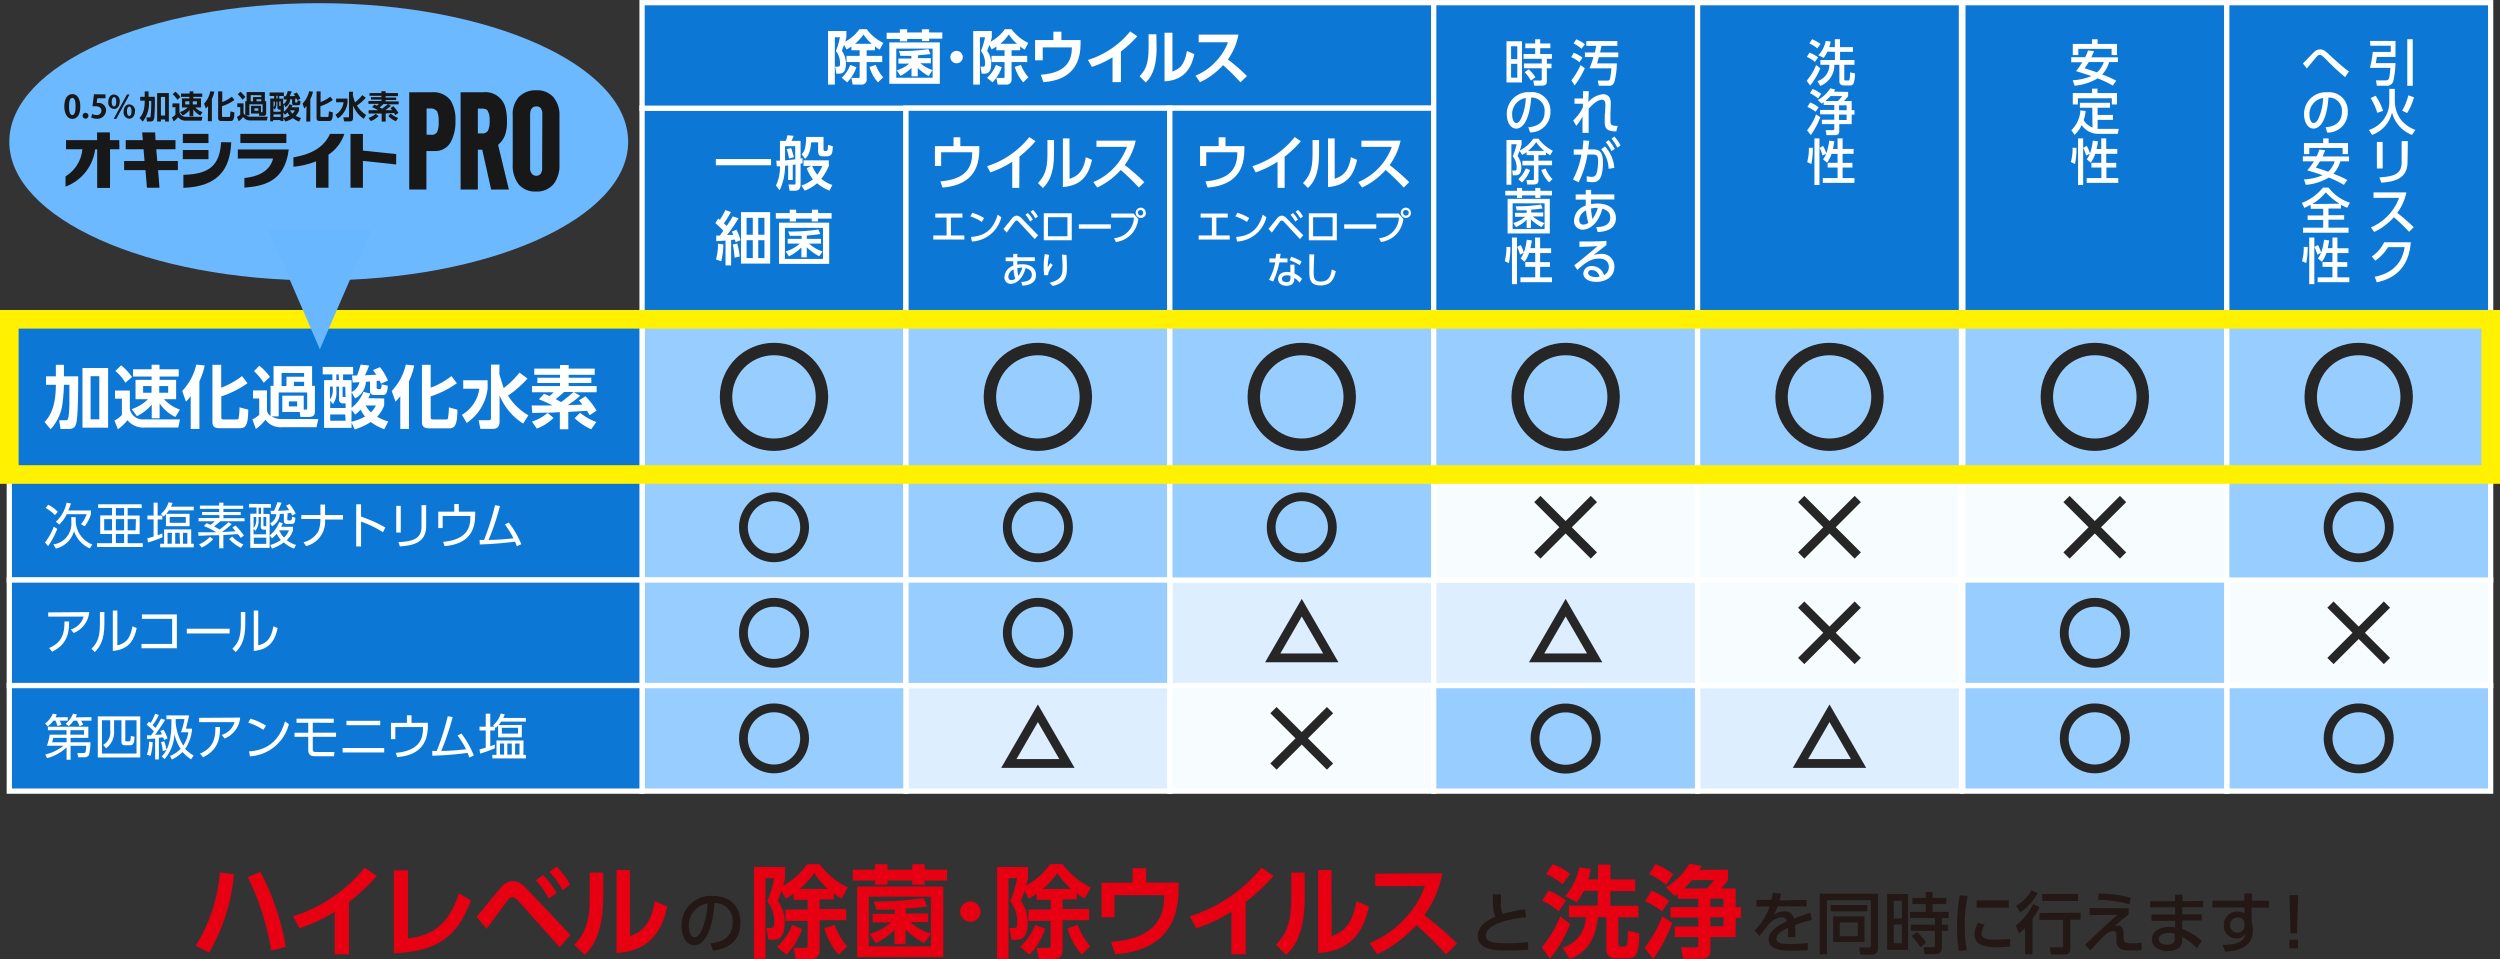
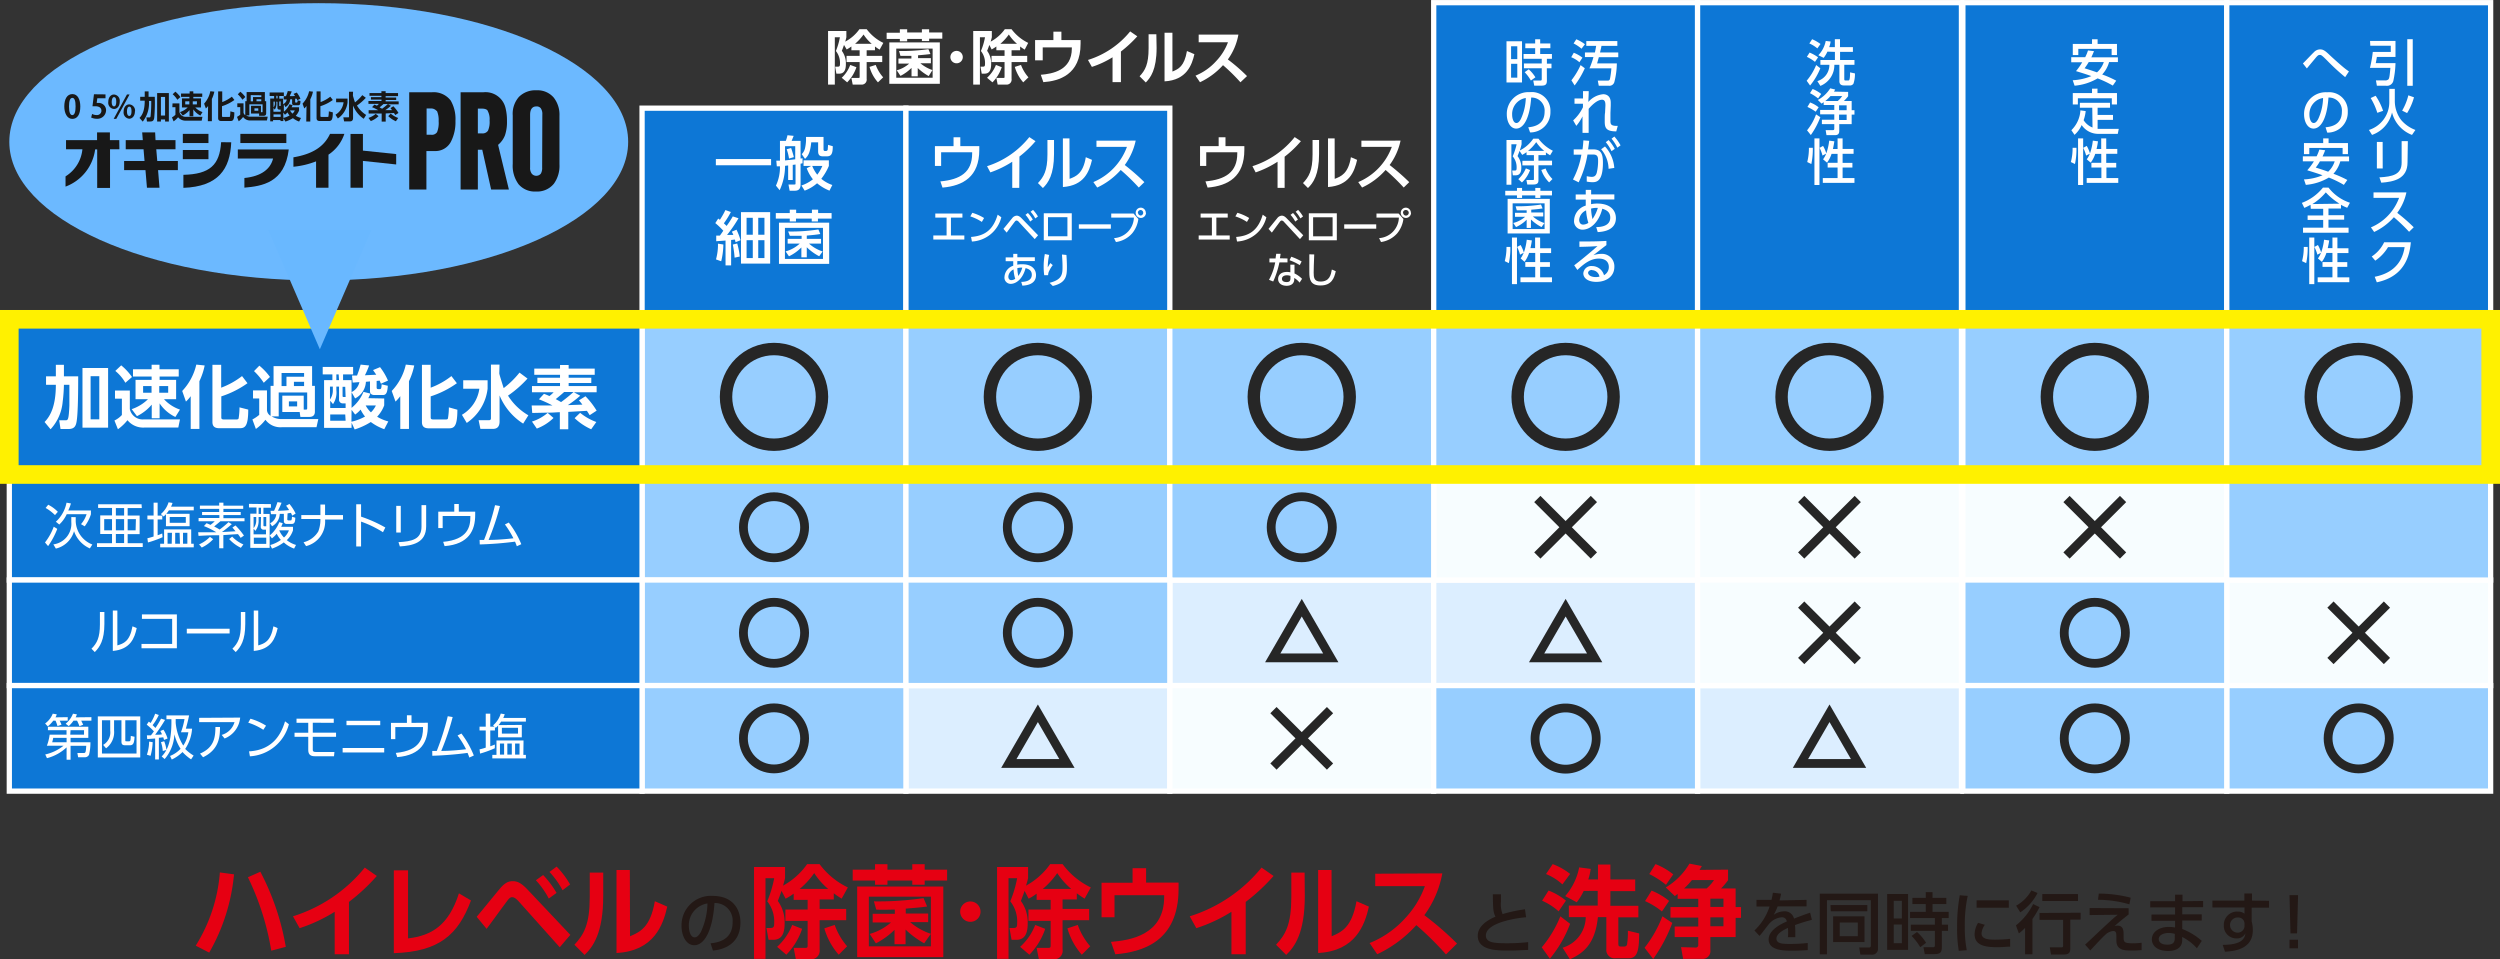
<svg xmlns="http://www.w3.org/2000/svg" viewBox="0 0 402.84 154.58">
  <rect x="0" y="0" width="402.84" height="154.58" fill="#333333" stroke="none" />
  <defs>
    <style>.cls-1{fill:#e60012;}.cls-2{fill:#231815;}.cls-3{fill:#97ceff;}.cls-3,.cls-5,.cls-7,.cls-8{stroke:#fff;stroke-width:0.85px;}.cls-10,.cls-3,.cls-5,.cls-6,.cls-7,.cls-8{stroke-miterlimit:10;}.cls-10,.cls-4,.cls-6{fill:none;}.cls-4,.cls-6{stroke:#262626;}.cls-4{stroke-width:2px;}.cls-5{fill:#dceeff;}.cls-10,.cls-6{stroke-linecap:square;}.cls-6{stroke-width:1.42px;}.cls-7{fill:#f7fdff;}.cls-8{fill:#0d77d6;}.cls-9{fill:#fff;}.cls-10{stroke:#fff100;stroke-width:3px;}.cls-11{fill:#6cb9ff;}.cls-12{fill:#69b8ff;}.cls-13{fill:#181818;}</style>
  </defs>
  <g id="レイヤー_2" data-name="レイヤー 2">
    <g id="レイヤー_2-2" data-name="レイヤー 2">
      <path class="cls-1" d="M37.71,140.89a31.1,31.1,0,0,1-4,12.61l-2.17-1.12a26,26,0,0,0,3.89-11.8Zm6,12.3a42.79,42.79,0,0,0-3.76-11.83l2-.89a40.61,40.61,0,0,1,4.1,12.1Z" />
      <path class="cls-1" d="M56.23,153.77h-2.3v-6.85a25.31,25.31,0,0,1-5.65,2.64l-1.07-1.91a24.16,24.16,0,0,0,11.57-7.85l1.94,1.35a31,31,0,0,1-4.49,4.18Z" />
      <path class="cls-1" d="M65.75,151.21c3.81-.44,6.56-2.12,8.2-7.26l1.94,1.15c-2.06,5.53-5.12,8.25-12.43,8.49V140.24h2.29Z" />
      <path class="cls-1" d="M76.81,147.73c.61-.71,3.19-3.89,3.73-4.52.84-1,1.41-1.22,2.09-1.22s1.33.23,2.43,1.41l6.84,7.24-1.71,2-6.67-7.46c-.28-.29-.63-.61-1-.61s-.58.32-.89.73c-.53.69-2.75,3.76-3.22,4.37ZM87.52,141a15.12,15.12,0,0,1,2.16,2.88l-1.25.91a13.86,13.86,0,0,0-2.08-2.95Zm2.17-1.36a13.94,13.94,0,0,1,2.17,2.88l-1.21.93a13.77,13.77,0,0,0-2.11-2.95Z" />
      <path class="cls-1" d="M97.2,144.37c0,6-1.66,8.22-3,9.5l-1.64-1.64c1.51-1.62,2.47-3.25,2.47-7.68v-3.94H97.2Zm4.32,6.5c1.62-.71,3.26-1.42,4-5.65l2,.87c-.66,2.92-2.12,7.15-8.18,7.47V140.19h2.15Z" />
      <path class="cls-2" d="M114.5,152c1.14-.11,3.55-.5,3.55-3.39a2.84,2.84,0,0,0-2.92-3.1c-.33,4.8-1.77,6.8-3.26,6.8-1.25,0-2.05-1.44-2.05-3.1a4.73,4.73,0,0,1,5-4.85c3.36,0,4.49,2.25,4.49,4.28,0,4.08-3.67,4.45-4.43,4.53ZM111,149.26c0,.63.22,1.78.93,1.78.41,0,.71-.37,1-.85a11.64,11.64,0,0,0,1.07-4.61A3.54,3.54,0,0,0,111,149.26Z" />
      <path class="cls-1" d="M125.93,143.55c-.33.94-.45,1.26-.6,1.62a5.83,5.83,0,0,1,1.1,3.64c0,1.71-.52,2.63-1.85,2.63h-.74l-.34-1.91h.66c.52,0,.59-.23.59-.78a5.24,5.24,0,0,0-1.12-3.52,18.44,18.44,0,0,0,1.12-3.72h-1.4v13H121.5v-14.8h5v1.79a12.31,12.31,0,0,1-.33,1.21,11.42,11.42,0,0,0,3.89-3.47h2a12.3,12.3,0,0,0,4.56,3.76l-1,1.8a13.54,13.54,0,0,1-1.27-.86v1h-2.28v1.52h4.28v1.82h-4.28V153a1.38,1.38,0,0,1-1.53,1.57h-2.3l-.35-1.83h1.83c.39,0,.42-.09.42-.41v-3.95h-3.58v-1.82h3.58V145h-2.25v-1a9.61,9.61,0,0,1-1.3.81Zm3.32,6.12a10.89,10.89,0,0,1-2.54,4.17l-1.49-1.27a9.44,9.44,0,0,0,2.43-3.53Zm4.2-6.43a11.14,11.14,0,0,1-2.25-2.55,13.3,13.3,0,0,1-2.34,2.55Zm1.7,10.6a11,11,0,0,1-2.32-4.25l1.67-.55a10.83,10.83,0,0,0,2,3.44Z" />
      <path class="cls-1" d="M143,139.25v.88h4v-.88h2v.88h3.61v1.76H149v.67h-2v-.67h-4v.67h-2v-.67H137.4v-1.76H141v-.88Zm9,3.6v11.38H138.12V142.85Zm-2,1.64H140v8h10ZM148.92,152a14.53,14.53,0,0,1-3-2.21v2.35h-1.78v-2.31a12.33,12.33,0,0,1-3,2.18l-1-1.52a8.75,8.75,0,0,0,3.43-1.85h-2.95v-1.39h3.57v-.68c-1.12,0-1.75.06-3,0l-.37-1.33a49.92,49.92,0,0,0,8-.52l.57,1.35c-.94.13-1.56.19-3.44.34v.79h3.61v1.39h-2.9a9.94,9.94,0,0,0,3.33,1.88Z" />
      <path class="cls-1" d="M158,146.9a1.64,1.64,0,1,1-1.64-1.64A1.64,1.64,0,0,1,158,146.9Z" />
      <path class="cls-1" d="M165.1,143.55c-.33.94-.46,1.26-.6,1.62a5.83,5.83,0,0,1,1.1,3.64c0,1.71-.52,2.63-1.85,2.63H163l-.34-1.91h.66c.52,0,.58-.23.58-.78a5.23,5.23,0,0,0-1.11-3.52,18.62,18.62,0,0,0,1.11-3.72h-1.39v13h-1.85v-14.8h5v1.79c-.08.35-.17.69-.33,1.21a11.51,11.51,0,0,0,3.89-3.47h2a12.27,12.27,0,0,0,4.55,3.76l-1,1.8a14.87,14.87,0,0,1-1.26-.86v1h-2.29v1.52h4.28v1.82h-4.28V153a1.37,1.37,0,0,1-1.52,1.57h-2.3l-.36-1.83h1.84c.38,0,.42-.09.42-.41v-3.95h-3.58v-1.82h3.58V145h-2.26v-1a9,9,0,0,1-1.29.81Zm3.32,6.12a10.89,10.89,0,0,1-2.55,4.17l-1.49-1.27a9.21,9.21,0,0,0,2.43-3.53Zm4.2-6.43a11.51,11.51,0,0,1-2.26-2.55,13.36,13.36,0,0,1-2.33,2.55Zm1.7,10.6a11,11,0,0,1-2.32-4.25l1.67-.55a10.83,10.83,0,0,0,2,3.44Z" />
      <path class="cls-1" d="M189.91,142.22v1c0,8.6-5.93,10.18-10.19,10.55l-.7-2c3.19-.26,8.57-1.15,8.57-7.25v-.27h-8v3.55h-2.09v-5.56h5V139.9h2.18v2.32Z" />
      <path class="cls-1" d="M200.73,153.77h-2.3v-6.85a25.11,25.11,0,0,1-5.66,2.64l-1.06-1.91a24.16,24.16,0,0,0,11.57-7.85l1.94,1.35a31,31,0,0,1-4.49,4.18Z" />
      <path class="cls-1" d="M210.25,144.37c0,6-1.65,8.22-3,9.5l-1.63-1.64c1.51-1.62,2.46-3.25,2.46-7.68v-3.94h2.14Zm4.33,6.5c1.62-.71,3.25-1.42,4-5.65l2,.87c-.66,2.92-2.12,7.15-8.18,7.47V140.19h2.16Z" />
      <path class="cls-1" d="M232.41,140.73a16.41,16.41,0,0,1-2.9,6.74,49.93,49.93,0,0,1,5.27,4.57L233,153.79a50.68,50.68,0,0,0-4.78-4.72,19.74,19.74,0,0,1-6.3,4.69l-1.23-1.8a15.49,15.49,0,0,0,5.73-4,15,15,0,0,0,3.18-5.17h-8v-2Z" />
      <path class="cls-2" d="M245.91,147.81c-.46,0-6.48.64-6.48,2.93,0,1.13,1.24,1.25,3.3,1.25a29.63,29.63,0,0,0,3.51-.18v1.26c-.65,0-1.57.1-3.12.1-1.86,0-5,0-5-2.38,0-1.82,2.12-2.76,2.86-3.09-.39-.68-.4-1.37-.43-3.6h1.31c0,.35,0,.65,0,1.19a4.33,4.33,0,0,0,.26,2,23.71,23.71,0,0,1,3.61-.77Z" />
      <path class="cls-1" d="M253,148.86a19.52,19.52,0,0,1-3.26,5.62l-1.31-1.83a18.41,18.41,0,0,0,3-5Zm-3.47-5.36a10.46,10.46,0,0,1,2.8,1.62l-1.18,1.73a9.78,9.78,0,0,0-2.66-1.71Zm.66-4.26a10.2,10.2,0,0,1,2.81,1.58l-1.24,1.69a8.65,8.65,0,0,0-2.64-1.67Zm5,4.32a9.35,9.35,0,0,1-1.12,1.83l-1.86-1a9.92,9.92,0,0,0,2.25-4.62l1.86.24a9.25,9.25,0,0,1-.39,1.7h1.56v-2.4h2v2.4h4v1.88h-4v2.37H264v1.86h-3.23V152c0,.43.08.52.42.52h.6a.44.44,0,0,0,.38-.3,12.36,12.36,0,0,0,.14-2.25l1.82.44c0,3.27-.49,4-1.74,4h-2a1.35,1.35,0,0,1-1.55-1.49v-5.14h-1.36c-.44,4.38-2.4,5.85-4.51,6.79l-1.18-1.86a5.2,5.2,0,0,0,3.73-4.93H252.8v-1.86h4.65v-2.37Z" />
      <path class="cls-1" d="M265,152.72a19.43,19.43,0,0,0,2.87-5.07l1.6,1.07a25.69,25.69,0,0,1-3.08,5.81Zm2.8-5.85a12.2,12.2,0,0,0-2.72-1.67l1.05-1.69a10.77,10.77,0,0,1,2.82,1.66Zm.65-4.3a14.54,14.54,0,0,0-2.69-1.73l1-1.6a10.87,10.87,0,0,1,2.86,1.65Zm10-2.44v1.7a10.71,10.71,0,0,1-1.12,1.33h2.34v3h.87v1.74h-.87V151H275.6v2.06a1.28,1.28,0,0,1-1.46,1.45h-2.93l-.33-1.89,2.29.06a.4.4,0,0,0,.48-.45V151h-3.8V149.3h3.8v-1.44h-4.48v-1.7h4.48v-1.33h-3.32v-.78a5.61,5.61,0,0,0-.45.34L268.42,143a11,11,0,0,0,3.81-3.84l2,.39c-.1.18-.15.25-.38.62Zm-5.82,1.68a11.6,11.6,0,0,1-1.26,1.35H275a6.64,6.64,0,0,0,1.19-1.35Zm5.08,3H275.6v1.33h2.11Zm0,3H275.6v1.44h2.11Z" />
      <path class="cls-2" d="M291.1,145v1.05h-4.66a8.63,8.63,0,0,1-.63,1.36,3,3,0,0,1,1.58-.56,1.54,1.54,0,0,1,1.69,1.17c.49-.19,1.73-.68,2.6-.95l.28,1.15a28.24,28.24,0,0,0-2.72.84c.05.47.05,1,.05,1.17,0,.34,0,.56,0,.79H288.1a8.12,8.12,0,0,0,0-1.5c-1.14.52-1.85,1.08-1.85,1.71,0,.87,1.06.87,2.25.87a25.53,25.53,0,0,0,2.79-.15l0,1.15c-.75.05-1.66.09-2.5.09-1.29,0-3.8,0-3.8-1.82,0-1.51,2-2.49,2.93-2.89a.78.78,0,0,0-.86-.67,3,3,0,0,0-1.94,1c-.05,0-1.31,1.72-1.6,2l-.82-.87a9.29,9.29,0,0,0,2.44-3.86h-2.11V145h2.42a9,9,0,0,0,.22-1.15L287,144c-.07.41-.13.62-.25,1.09Z" />
      <path class="cls-2" d="M301.46,145.05h-7.07v8.73h-1.16V144h9.38v8.82a.93.93,0,0,1-1.1,1h-1.74l-.18-1.15h1.55c.14,0,.32,0,.32-.29Zm-6.5.79h5.93v1H295Zm.42,1.81h5.06v4.15h-5.06Zm1.07,1v2.2h2.91v-2.2Z" />
      <path class="cls-2" d="M307.46,144.06v9h-3.37v-9Zm-1,1.09h-1.31V148h1.31Zm0,3.83h-1.31v3h1.31Zm6.44,3.65c0,.81-.26,1.11-1.16,1.11h-1.59l-.21-1.11h1.53c.15,0,.31,0,.31-.32V150h-3.88v-1h3.88v-1.07h-4v-1h2.53v-1.25h-2.15v-1h2.15v-.92h1.09v.92h2.22v1h-2.22v1.25H314v1h-1.1V149h1v1h-1Zm-3.48,0a9,9,0,0,0-1.4-1.82l.88-.63a7.42,7.42,0,0,1,1.46,1.74Z" />
      <path class="cls-2" d="M317.07,144.36a22.12,22.12,0,0,0-.47,4.93,18.77,18.77,0,0,0,.32,3.82l-1.29.1a21.56,21.56,0,0,1-.27-3.73,27.66,27.66,0,0,1,.43-5.22Zm2.76,4.66a2.6,2.6,0,0,0-.53,1.39c0,.91,1.07,1,2.11,1a22.1,22.1,0,0,0,2.5-.13v1.26c-.59,0-1.24.09-2,.09-1.77,0-3.73-.17-3.73-2.08a3.61,3.61,0,0,1,.56-1.85Zm3.86-3.94v1.19H318.5v-1.19Z" />
      <path class="cls-2" d="M328.32,143.89a8.13,8.13,0,0,1-2.78,3.12l-.67-1.07a6.31,6.31,0,0,0,2.46-2.46Zm.32,2.28a14.18,14.18,0,0,1-1.14,1.91v5.69h-1.19v-4.25a8.5,8.5,0,0,1-1,.89l-.47-1.3a9.8,9.8,0,0,0,2.77-3.43Zm6.62.9v1.11H333.6v4.63c0,.86-.4,1-1.16,1H330.5l-.21-1.16h1.8c.24,0,.35,0,.35-.29v-4.14h-3.8v-1.11Zm-.42-3v1.11h-5.75v-1.11Z" />
      <path class="cls-2" d="M343,146.35v1c-.85.67-1.58,1.26-2.29,1.89a1.57,1.57,0,0,1,.48-.09c1,0,1,.89,1,1.46V151c0,.8.08,1,1.54,1a10.94,10.94,0,0,0,1.36-.09l0,1.2c-.39,0-.77.06-1.49.06-1.23,0-2.58,0-2.58-1.64v-.65c0-.46,0-.86-.52-.86a2.16,2.16,0,0,0-1.11.47c-.52.47-.85.8-2.57,2.66l-.84-.93c.18-.15,1.7-1.59,2.07-1.94,2.14-2,2.47-2.29,3.18-2.88l-4.52.05v-1.13Zm.12-.63a18.33,18.33,0,0,0-5.06-.73l.13-1a20.71,20.71,0,0,1,5.14.66Z" />
      <path class="cls-2" d="M355,145.18v1h-3.36v1.15h3.14v1h-3.14v1.37a10.19,10.19,0,0,1,3.15,1.91L354,152.8a8.05,8.05,0,0,0-2.37-1.82v.51c0,1.4-1.26,1.75-2.22,1.75-2.2,0-2.67-1.19-2.67-1.88,0-1.15,1.12-2,2.74-2a6,6,0,0,1,1,.09v-1.08h-3.8v-1h3.8v-1.15h-4v-1h4v-1.06h1.2v1.06Zm-4.56,5.3a3.42,3.42,0,0,0-1-.14c-.9,0-1.59.37-1.59,1,0,.15.08.88,1.38.88.72,0,1.2-.21,1.2-1Z" />
      <path class="cls-2" d="M365.62,145.15v1.11h-2.8v2.18a5.73,5.73,0,0,1,.19,1.46c0,3-2.89,3.38-4.48,3.45l-.38-1.1c3.14,0,3.56-1.06,3.67-1.86a1.49,1.49,0,0,1-1.48.82,2,2,0,0,1-2-2.13,2.13,2.13,0,0,1,2.25-2.19,1.62,1.62,0,0,1,1.08.34v-1h-5.17v-1.11h5.15l0-1.15h1.23v1.15Zm-3.95,3.6a1,1,0,0,0-1.07-.91,1.22,1.22,0,0,0-.08,2.44,1.09,1.09,0,0,0,1.15-1.11Z" />
      <path class="cls-2" d="M370.3,144.24l-.16,6.16h-1.06l-.16-6.16Zm-1.38,7.18h1.37v1.39h-1.37Z" />
      <rect class="cls-3" x="103.46" y="51.45" width="42.52" height="25.01" />
      <ellipse class="cls-4" cx="124.72" cy="63.95" rx="7.73" ry="7.71" />
      <rect class="cls-5" x="145.98" y="110.47" width="42.52" height="17.01" />
      <polygon class="cls-6" points="167.24 114.93 162.56 123.02 171.92 123.02 167.24 114.93" />
      <rect class="cls-5" x="188.5" y="93.46" width="42.52" height="17.01" />
      <polygon class="cls-6" points="209.76 97.92 205.08 106.01 214.44 106.01 209.76 97.92" />
      <rect class="cls-5" x="231.02" y="93.46" width="42.52" height="17.01" />
      <polygon class="cls-6" points="252.28 97.92 247.6 106.01 256.96 106.01 252.28 97.92" />
      <rect class="cls-5" x="273.54" y="110.47" width="42.52" height="17.01" />
      <polygon class="cls-6" points="294.8 114.93 290.12 123.02 299.48 123.02 294.8 114.93" />
      <rect class="cls-7" x="188.5" y="110.47" width="42.52" height="17.01" />
      <line class="cls-6" x1="205.7" y1="114.93" x2="213.81" y2="123.02" />
      <line class="cls-6" x1="205.7" y1="123.02" x2="213.81" y2="114.93" />
      <rect class="cls-7" x="231.02" y="76.46" width="42.52" height="17.01" />
      <line class="cls-6" x1="248.22" y1="80.91" x2="256.33" y2="89.01" />
      <line class="cls-6" x1="248.22" y1="89.01" x2="256.33" y2="80.91" />
      <rect class="cls-7" x="273.54" y="76.46" width="42.52" height="17.01" />
      <line class="cls-6" x1="290.74" y1="80.91" x2="298.85" y2="89.01" />
      <line class="cls-6" x1="290.74" y1="89.01" x2="298.85" y2="80.91" />
      <rect class="cls-7" x="273.54" y="93.46" width="42.52" height="17.01" />
      <line class="cls-6" x1="290.74" y1="97.92" x2="298.85" y2="106.01" />
      <line class="cls-6" x1="290.74" y1="106.01" x2="298.85" y2="97.92" />
      <rect class="cls-7" x="316.29" y="76.46" width="42.52" height="17.01" />
      <line class="cls-6" x1="333.49" y1="80.91" x2="341.6" y2="89.01" />
      <line class="cls-6" x1="333.49" y1="89.01" x2="341.6" y2="80.91" />
      <rect class="cls-7" x="358.81" y="93.46" width="42.52" height="17.01" />
      <line class="cls-6" x1="376.02" y1="97.92" x2="384.12" y2="106.01" />
      <line class="cls-6" x1="376.02" y1="106.01" x2="384.12" y2="97.92" />
      <rect class="cls-8" x="1.5" y="51.45" width="101.96" height="25.01" />
      <path class="cls-9" d="M9,58.78H10.3v1.86h2.3c0,4.42-.11,6.11-.2,6.88-.12,1.06-.31,1.61-1.4,1.61H9.75l-.21-1.41h1.05c.36,0,.49-.1.59-2.36,0-.53,0-2.88,0-3.36H10.3a25.7,25.7,0,0,1-.2,2.74,7.49,7.49,0,0,1-1.95,4.43L7.18,68C8.16,67,9,65.36,9,62H7.42V60.64H9Zm8.42.52v9.61H13.29V59.3ZM16,60.62H14.6v6.95H16Z" />
      <path class="cls-9" d="M18.53,62.93h2.39v3a2.12,2.12,0,0,0,2.25,1.65H29l-.27,1.31h-5.4a3.28,3.28,0,0,1-2.79-1.18A7.66,7.66,0,0,1,19,69.17l-.56-1.41a3.91,3.91,0,0,0,1.2-.89V64.24H18.53Zm1-4.06a9.24,9.24,0,0,1,1.74,1.88l-1.07.93a6.92,6.92,0,0,0-1.62-1.91Zm1.69,7.06a6.87,6.87,0,0,0,2.62-1.6h-2V61.21h2.59v-.54h-3V59.5h3v-.73h1.27v.73H28.8v1.17H25.72v.54h2.66v3.12H26.43A6.25,6.25,0,0,0,29,66l-.74,1.19A6.31,6.31,0,0,1,25.72,65v2.4H24.45v-2.2a7.34,7.34,0,0,1-2.38,1.86Zm1.84-3.72v1.07h1.36V62.21Zm2.6,0v1.07h1.44V62.21Z" />
      <path class="cls-9" d="M30.73,63.84a5.82,5.82,0,0,1-.77.87L29.36,63a9.13,9.13,0,0,0,2.27-4.25l1.35.14a10.94,10.94,0,0,1-.85,2.54v7.69h-1.4Zm4.91-5.06v3.69A12.72,12.72,0,0,0,39,60.6l.88,1.15a15.43,15.43,0,0,1-4.22,2.12v3.31c0,.25,0,.41.43.41h2c.27,0,.32-.08.36-.17a11,11,0,0,0,.14-1.78L40,66c0,2.77-.55,3-1.41,3H35.38c-.57,0-1.15-.12-1.15-1V58.78Z" />
      <path class="cls-9" d="M48.94,66h.31c.15,0,.25,0,.25-.22V63.24H44.91V67.1H43.78a3,3,0,0,0,1.61.43h5.9L51,68.84H45.42a3,3,0,0,1-2.65-1.2,7,7,0,0,1-1.54,1.48l-.56-1.53a5.89,5.89,0,0,0,1.1-.74V64.21h-1v-1.3h2.25v3.2a1.17,1.17,0,0,0,.58.9V62.18h.48V59h6.21v3.18h.45v4.11c0,.24,0,.89-.9.89H48.4l-.11-.79h-2.8V63.76h3.45Zm-7.15-7.08a9.61,9.61,0,0,1,1.71,1.82l-1,.94a10.6,10.6,0,0,0-1.57-1.88Zm3.58,1.18v2.11h.79v-1.5H49v-.61Zm1.18,4.58v.81h1.33v-.81Zm.81-3.16v.69H49v-.69Z" />
      <path class="cls-9" d="M61.91,64.21v1.11a5.47,5.47,0,0,1-1.14,1.83,7,7,0,0,0,1.8.76l-.65,1.25A8.16,8.16,0,0,1,59.75,68a11,11,0,0,1-2.6,1.2l-.5-1.09v.83H52.22V61.25h1.34v-.92H52v-1.2h4.9v1.2H55.28v.92h1.37v1.93a2.3,2.3,0,0,0,1.26-1.6c-.22,0-.91.07-1.08.07l-.11-1.14.81,0a15.92,15.92,0,0,0,.58-1.76l1.37.14a12.54,12.54,0,0,1-.68,1.58l1.83-.09-.52-.75,1.13-.47a9.93,9.93,0,0,1,1.28,2.17l-1.14.5a5.5,5.5,0,0,0-.22-.51,3.54,3.54,0,0,1-.47.06v1.07a.22.22,0,0,0,.22.25h.31c.16,0,.26-.11.27-.77l1,.23c-.06,1-.23,1.49-.76,1.49H60.32c-.64,0-.7-.43-.7-.59V61.46l-.66.06a3.16,3.16,0,0,1-1.74,2.68l-.57-1v2.52a6.33,6.33,0,0,0,1.92-2.58l1.11.28a6.88,6.88,0,0,1-.33.74ZM54.63,62.3H54.2v.55a3.35,3.35,0,0,1-.54,2.27l-.45-.55v1.17h2.48V65h-.43a.59.59,0,0,1-.63-.65Zm-1,0h-.46v2.08a2.52,2.52,0,0,0,.46-1.6Zm2,4.49H53.21v1h2.48Zm-1.06-6.46H54.2v.92h.43Zm1.06,2H55.2v1.47a.15.15,0,0,0,.17.17h.32Zm1,5.62a8,8,0,0,0,2.19-.83A5.35,5.35,0,0,1,58.11,66a5,5,0,0,1-.88.8l-.58-.76Zm2.29-2.62a4.19,4.19,0,0,0,.85,1.11,3.74,3.74,0,0,0,.8-1.11Z" />
      <path class="cls-9" d="M64.5,63.84a7.21,7.21,0,0,1-.77.87L63.12,63a9,9,0,0,0,2.27-4.25l1.36.14a11.48,11.48,0,0,1-.85,2.54v7.69H64.5Zm4.9-5.06v3.69a12.41,12.41,0,0,0,3.34-1.87l.88,1.15a15.3,15.3,0,0,1-4.22,2.12v3.31c0,.25,0,.41.43.41h2c.27,0,.32-.08.35-.17a10.94,10.94,0,0,0,.15-1.78l1.37.38c0,2.77-.55,3-1.41,3H69.15c-.57,0-1.16-.12-1.16-1V58.78Z" />
      <path class="cls-9" d="M74.64,61.27h3.93v1.37a7.74,7.74,0,0,1-3.36,5.51l-.78-1.31a5.77,5.77,0,0,0,2.81-4.2h-2.6ZM80.46,60a.75.75,0,0,0,0,.21c0,.14.69,2.3.7,2.33a14.51,14.51,0,0,0,2.55-2.5L85,61a17.85,17.85,0,0,1-3.14,2.75,9.49,9.49,0,0,0,3.28,3.17l-.84,1.34a9.81,9.81,0,0,1-3.8-4.54v4.19c0,1-.55,1.2-1.09,1.2h-2l-.29-1.4h1.67c.21,0,.32-.1.32-.3V58.75h1.38Z" />
      <path class="cls-9" d="M93.5,63.76a17.5,17.5,0,0,1-2,1.52l2.34-.08a7.85,7.85,0,0,0-.55-.69l1.05-.66a12.81,12.81,0,0,1,1.8,2.32l-1.12.73c-.13-.21-.26-.42-.45-.7l-3,.17v2.8H90.21V66.42c-.31,0-1.13.07-1.5.07-1,0-2.36.05-2.95.05l-.09-1.2c.45,0,.91,0,1.24,0,.84,0,1.53,0,2.12,0a19.35,19.35,0,0,0-2.19-1l.81-.88a8.2,8.2,0,0,1,.88.36,5.71,5.71,0,0,0,.68-.61H85.72v-1h4.52v-.49H86.59v-.85h3.65v-.48H86.09v-1h4.15v-.58h1.39v.58h4.2v1h-4.2v.48h3.65v.85H91.63v.49h4.51v1H92.47Zm-4.31,3.59a7.72,7.72,0,0,1-2.69,1.71l-.78-1.13a7.29,7.29,0,0,0,2.53-1.4Zm1.71-4.18c-.35.32-.89.77-1.35,1.14.54.29.73.41.86.48a23.15,23.15,0,0,0,2-1.62Zm4.36,6a9.68,9.68,0,0,1-2.67-1.79l.89-.86A9,9,0,0,0,96.09,68Z" />
      <rect class="cls-3" x="103.46" y="76.46" width="42.52" height="17.01" />
      <ellipse class="cls-6" cx="124.72" cy="84.96" rx="4.93" ry="4.92" />
      <rect class="cls-8" x="1.5" y="76.46" width="101.96" height="17.01" />
      <path class="cls-9" d="M7.25,87.41a9.33,9.33,0,0,0,1.41-2.54l.57.35A12.74,12.74,0,0,1,7.75,88Zm.52-6.08a5.75,5.75,0,0,1,1.55,1.14L8.86,83a7.11,7.11,0,0,0-1.51-1.15Zm4.43,2V84a4.18,4.18,0,0,0,2.68,3.74l-.4.63a4.68,4.68,0,0,1-2.55-2.78A4,4,0,0,1,9,88.4l-.4-.68a3.34,3.34,0,0,0,2.89-3.6v-.8ZM9,84.07A5.6,5.6,0,0,0,10.72,81l.71.12A7.09,7.09,0,0,1,11,82.25h3.65v.62a6.45,6.45,0,0,1-1,1.94l-.6-.35a4.49,4.49,0,0,0,.9-1.6h-3.2a5.22,5.22,0,0,1-1.2,1.66Z" />
      <path class="cls-9" d="M22.85,81.87H20.57v1.2H22.5v3H20.57v1.46H23v.61H15.63v-.61h2.42V86.05h-1.9v-3h1.9v-1.2H15.81v-.6h7Zm-4.8,1.78H16.79v1.81h1.26ZM20,81.87H18.67v1.2H20Zm0,1.78H18.67v1.81H20Zm0,2.4H18.67v1.46H20Zm1.9-2.4H20.57v1.81h1.28Z" />
      <path class="cls-9" d="M26.2,86.56a16.71,16.71,0,0,1-2.36.85l-.09-.68c.27-.06.51-.12,1-.28V83.69h-1v-.62h1V81h.65v2.08h.75v.62h-.75v2.55c.4-.14.55-.21.74-.29Zm4.61,1.06h.41v.58H25.81v-.58h.63V85.3h4.37Zm-.26-4.83v2H26.74V82.86a3.18,3.18,0,0,1-.38.37l-.44-.4a4,4,0,0,0,1.24-1.89l.64.1a3.4,3.4,0,0,1-.24.6h3.66v.59h-4a4.43,4.43,0,0,1-.42.56Zm-2.84,3.06H27v1.77h.67Zm2.23-2.54H27.35v.93h2.59Zm-1,2.54h-.71v1.77H29Zm1.25,0h-.7v1.77h.7Z" />
      <path class="cls-9" d="M37.35,84.46a18.26,18.26,0,0,1-1.59,1.27l2.2-.12L37.45,85l.5-.33a12.52,12.52,0,0,1,1.36,1.63l-.53.37c-.1-.14-.19-.28-.43-.6-.27,0-2.24.15-2.36.15v2.13h-.67v-2.1c-1.32,0-1.52,0-3.33.1l-.06-.58c1.45,0,1.62,0,2.87,0,0,0,0,0,.06,0a12.79,12.79,0,0,0-2-1l.42-.46a5,5,0,0,1,.63.27A7,7,0,0,0,34.6,84H32v-.53h3.35V83H32.56V82.5h2.76V82H32.21v-.53h3.11V81H36v.48h3.19V82H36v.5h2.79V83H36v.5h3.4V84H35.51c-.43.37-.8.66-1,.84a8.65,8.65,0,0,1,.88.49,15.78,15.78,0,0,0,1.43-1.19Zm-5.27,3.26a5.47,5.47,0,0,0,1.75-1.21l.52.37a5.81,5.81,0,0,1-1.84,1.35Zm5.33-1.25a5.55,5.55,0,0,0,1.81,1.26l-.41.54a6.29,6.29,0,0,1-1.89-1.41Z" />
      <path class="cls-9" d="M43.66,81.23v.58H42.45v1h1v5.47H40.33V82.77h1v-1H40.12v-.58Zm-1.6,2.08h-.39v.48a2.63,2.63,0,0,1-.52,1.75l-.29-.36v.92h2v-.75h-.36a.44.44,0,0,1-.48-.48Zm-.77,0h-.43v1.8a2,2,0,0,0,.43-1.3Zm1.61,3.33h-2v1h2Zm-.84-4.83h-.39v1h.39Zm.84,1.5h-.45v1.34c0,.12.06.15.17.15h.28Zm4.31,1.58v.57a3.83,3.83,0,0,1-1,1.58,4.4,4.4,0,0,0,1.49.77l-.31.59a4.9,4.9,0,0,1-1.66-1,7,7,0,0,1-1.9,1l-.29-.58A5.45,5.45,0,0,0,45.26,87a4,4,0,0,1-.67-1,4.4,4.4,0,0,1-.77.75l-.36-.47A5.2,5.2,0,0,0,45,84.14l.56.16c-.1.26-.15.38-.25.59Zm-.92-1.21a.18.18,0,0,0,.19.18h.35c.1,0,.19,0,.22-.6l.53.16c0,.58-.1,1-.53,1h-.84a.42.42,0,0,1-.47-.43V82.8l-.66,0a2.38,2.38,0,0,1-1.24,2l-.32-.49a1.79,1.79,0,0,0,1-1.45l-.85,0-.08-.55h.57a10.78,10.78,0,0,0,.55-1.4l.66.1a12.84,12.84,0,0,1-.59,1.29c.13,0,1,0,1.8-.11a4.93,4.93,0,0,0-.48-.7l.54-.29a7.34,7.34,0,0,1,1,1.56l-.56.33a3.46,3.46,0,0,0-.2-.45l-.54.08ZM45,85.46a3.54,3.54,0,0,0,.76,1.15,2.79,2.79,0,0,0,.79-1.15Z" />
      <path class="cls-9" d="M55.27,83v.71H52.38A4.06,4.06,0,0,1,49.32,88l-.41-.62a3.84,3.84,0,0,0,2.38-1.75,5.43,5.43,0,0,0,.34-2H48.55V83h3.08V81.3h.75V83Z" />
      <path class="cls-9" d="M61.71,85.76a17.19,17.19,0,0,0-3.53-1.71v4H57.4V81.25h.78v2A21.87,21.87,0,0,1,62.09,85Z" />
      <path class="cls-9" d="M64.58,85.81h-.73v-4.3h.73Zm4.09-1c0,2.67-2.2,3.11-4.24,3.24l-.22-.69c2.17-.11,3.71-.46,3.71-2.5V81.39h.75Z" />
      <path class="cls-9" d="M76.57,82.45V83c0,2.43-1,4.69-4.93,5l-.23-.69c4-.37,4.38-2.47,4.38-4v-.16H71.33v1.94h-.71V82.45H73.2V81.21h.73v1.24Z" />
      <path class="cls-9" d="M77.28,87H78a42.75,42.75,0,0,0,1.77-5.6l.79.14A38.92,38.92,0,0,1,78.73,87c1.28,0,2.75-.12,4-.26a15.2,15.2,0,0,0-1.37-2.23l.62-.31A14.84,14.84,0,0,1,84,87.69l-.72.33c-.1-.27-.15-.42-.29-.74a56.59,56.59,0,0,1-5.68.45Z" />
      <rect class="cls-3" x="103.46" y="93.46" width="42.52" height="17.01" />
      <ellipse class="cls-6" cx="124.72" cy="101.97" rx="4.93" ry="4.92" />
      <rect class="cls-3" x="145.98" y="51.45" width="42.52" height="25.01" />
      <rect class="cls-3" x="145.98" y="76.46" width="42.52" height="17.01" />
      <ellipse class="cls-6" cx="167.24" cy="84.96" rx="4.93" ry="4.92" />
      <rect class="cls-3" x="188.5" y="51.45" width="42.52" height="25.01" />
      <rect class="cls-8" x="103.46" y="17.43" width="42.52" height="34.02" />
-       <rect class="cls-8" x="103.46" y="0.43" width="127.56" height="17.01" />
      <rect class="cls-8" x="145.98" y="17.43" width="42.52" height="34.02" />
-       <rect class="cls-8" x="188.5" y="17.43" width="42.52" height="34.02" />
      <rect class="cls-8" x="231.02" y="0.43" width="42.52" height="51.02" />
      <rect class="cls-8" x="273.54" y="0.43" width="42.52" height="51.02" />
      <rect class="cls-8" x="316.29" y="0.43" width="42.52" height="51.02" />
      <rect class="cls-8" x="358.81" y="0.43" width="42.52" height="51.02" />
      <rect class="cls-3" x="231.02" y="51.45" width="42.52" height="25.01" />
      <rect class="cls-3" x="231.02" y="110.47" width="42.52" height="17.01" />
      <path class="cls-6" d="M257.21,119a4.93,4.93,0,1,1-4.93-4.92A4.93,4.93,0,0,1,257.21,119Z" />
      <rect class="cls-3" x="273.54" y="51.45" width="42.52" height="25.01" />
      <rect class="cls-3" x="316.29" y="51.45" width="42.52" height="25.01" />
      <rect class="cls-3" x="358.81" y="51.45" width="42.52" height="25.01" />
      <rect class="cls-3" x="358.81" y="110.47" width="42.52" height="17.01" />
      <ellipse class="cls-6" cx="380.07" cy="118.98" rx="4.93" ry="4.92" />
      <rect class="cls-3" x="358.81" y="76.46" width="42.52" height="17.01" />
-       <ellipse class="cls-6" cx="380.07" cy="84.96" rx="4.93" ry="4.92" />
      <rect class="cls-3" x="316.29" y="93.46" width="42.52" height="17.01" />
      <ellipse class="cls-6" cx="337.55" cy="101.97" rx="4.93" ry="4.92" />
      <rect class="cls-3" x="316.29" y="110.47" width="42.52" height="17.01" />
      <ellipse class="cls-6" cx="337.55" cy="118.98" rx="4.93" ry="4.92" />
      <rect class="cls-3" x="188.5" y="76.46" width="42.52" height="17.01" />
      <ellipse class="cls-6" cx="209.76" cy="84.96" rx="4.93" ry="4.92" />
      <rect class="cls-3" x="145.98" y="93.46" width="42.52" height="17.01" />
      <ellipse class="cls-6" cx="167.24" cy="101.97" rx="4.93" ry="4.92" />
      <rect class="cls-8" x="1.5" y="93.46" width="101.96" height="17.01" />
-       <path class="cls-9" d="M14.38,98.63A4,4,0,0,1,11.87,102l-.47-.57a3,3,0,0,0,2.07-2.07H7.77v-.68Zm-6.47,5.79c2.2-.94,2.48-2.5,2.48-4.28h.74c0,1.55-.13,3.62-2.73,4.87Z" />
      <path class="cls-9" d="M16.82,100.55c0,2.58-.73,3.72-1.55,4.52l-.53-.54c.89-.88,1.36-1.8,1.36-3.92v-2h.72ZM18.91,104c1-.31,2-.62,2.44-3.08l.68.29c-.35,1.6-1,3.43-3.85,3.68V98.38h.73Z" />
      <path class="cls-9" d="M28.5,99v5.46H22.8v-.7h4.94V99.72H22.87V99Z" />
      <path class="cls-9" d="M37,101.31v.76H30.1v-.76Z" />
      <path class="cls-9" d="M39.52,100.55c0,2.58-.72,3.72-1.54,4.52l-.53-.54c.89-.88,1.36-1.8,1.36-3.92v-2h.71ZM41.61,104c1-.31,2-.62,2.45-3.08l.68.29c-.36,1.6-1,3.43-3.85,3.68V98.38h.72Z" />
      <rect class="cls-3" x="103.46" y="110.47" width="42.52" height="17.01" />
      <ellipse class="cls-6" cx="124.72" cy="118.98" rx="4.93" ry="4.92" />
      <rect class="cls-8" x="1.5" y="110.47" width="101.96" height="17.01" />
      <path class="cls-9" d="M10.91,115.56v.57H9.62a5.21,5.21,0,0,1,.29.65l-.65.22a5.69,5.69,0,0,0-.31-.87H8.58a5.09,5.09,0,0,1-.88.92l-.43-.47A3.55,3.55,0,0,0,8.5,115l.64.1a1.75,1.75,0,0,1-.2.49Zm-.18,4.87a7.29,7.29,0,0,1-3.16,1.74l-.28-.6a7.24,7.24,0,0,0,2.94-1.4H7.55A7.68,7.68,0,0,0,8,118.38h2.72v-.72h-3v-.56h6.51v1.8H11.37v.71h3.2a8,8,0,0,1-.22,2,.75.75,0,0,1-.76.41h-1l-.12-.68h.95c.39,0,.4-.08.48-1.16H11.37v2.24h-.64Zm0-1.53H8.57c0,.11-.15.66-.16.71h2.32Zm4-3.34v.57H13.09c.05.1.25.49.31.65l-.61.24c0-.08-.21-.56-.37-.89h-.58a5,5,0,0,1-.76.87l-.5-.38A4,4,0,0,0,11.76,115l.63.11a3.78,3.78,0,0,1-.2.48Zm-3.41,2.82h2.22v-.72H11.37Z" />
      <path class="cls-9" d="M15.76,115.44H22.6v6.61H15.76Zm2,.62H16.43v5.36H22v-5.36H20.19v3.18c0,.18,0,.21.2.21h.38c.2,0,.29,0,.3-.87l.61.14c-.05,1-.19,1.37-.76,1.37h-.7c-.4,0-.65-.07-.65-.6v-3.43H18.38v1.61a3.24,3.24,0,0,1-1.29,2.91l-.47-.55a2.32,2.32,0,0,0,1.14-2.3Z" />
      <path class="cls-9" d="M26.6,116A27,27,0,0,1,25,118.39c.72,0,.8,0,1.1-.07a4.36,4.36,0,0,0-.27-.53l.51-.21A5.53,5.53,0,0,1,27,119l-.57.23c-.05-.19-.07-.26-.12-.42-.07,0-.59.07-.71.07v3.5H25V119l-1.28.09-.05-.6.65,0c.16-.2.34-.45.48-.64a9.37,9.37,0,0,0-1.16-1.08l.34-.49.29.22A7.59,7.59,0,0,0,25,115l.59.21a8.78,8.78,0,0,1-1,1.64c.23.21.36.36.46.45a13.84,13.84,0,0,0,.9-1.5Zm-2.93,5.61a7,7,0,0,0,.36-2.11l.57.09a9.3,9.3,0,0,1-.34,2.2Zm2.56-.6a6,6,0,0,0-.29-1.42l.52-.15a6.52,6.52,0,0,1,.37,1.41Zm1.17.8a4.75,4.75,0,0,0,1.7-1.15,7.74,7.74,0,0,1-1-2.35,6.52,6.52,0,0,1-1.57,4l-.48-.42c1.24-1.23,1.61-3.22,1.57-6h-.8v-.61h3.65c-.18.91-.42,1.77-.52,2.13h1a6.68,6.68,0,0,1-1.11,3.27,6.81,6.81,0,0,0,1.36,1.07l-.41.61a7.63,7.63,0,0,1-1.38-1.18,6.23,6.23,0,0,1-1.73,1.21Zm.91-5.94c0,.09,0,.51,0,.6a8.31,8.31,0,0,0,1.22,3.67,5.18,5.18,0,0,0,.82-2.15H29.16a11.56,11.56,0,0,0,.57-2.12Z" />
      <path class="cls-9" d="M38.7,115.63A4,4,0,0,1,36.19,119l-.47-.58a3,3,0,0,0,2.07-2.06h-5.7v-.69Zm-6.47,5.8c2.2-.94,2.48-2.5,2.48-4.28h.74c0,1.55-.13,3.62-2.73,4.87Z" />
      <path class="cls-9" d="M42.43,117.6A9.79,9.79,0,0,0,40,116.45l.36-.64a9.86,9.86,0,0,1,2.51,1.12Zm-2.3,3.47c4-.22,5.24-3,5.8-4.84l.62.47a6.9,6.9,0,0,1-6.28,5.17Z" />
      <path class="cls-9" d="M50.4,116.46v1.6h3.75v.66H50.4v2.09c0,.22.07.36.47.36h1.69c.42,0,.9,0,1.33,0l-.07.69H50.75c-.6,0-1.08-.18-1.08-1v-2.13H47.46v-.66h2.21v-1.6H47.78v-.67h6v.67Z" />
      <path class="cls-9" d="M61.91,120.53v.72h-6.7v-.72Zm-.64-4.38v.71H55.83v-.71Z" />
      <path class="cls-9" d="M68.94,116.46V117c0,2.42-1,4.69-4.93,5l-.23-.68c4-.37,4.38-2.48,4.38-4v-.16H63.7v1.94H63v-2.62h2.57v-1.23h.74v1.23Z" />
      <path class="cls-9" d="M69.65,121l.73,0a42.33,42.33,0,0,0,1.77-5.59l.79.13A38.69,38.69,0,0,1,71.1,121c1.28,0,2.75-.12,4-.27a15.2,15.2,0,0,0-1.37-2.22l.62-.31a14.64,14.64,0,0,1,2,3.54l-.72.33c-.1-.27-.15-.43-.29-.75a56,56,0,0,1-5.68.46Z" />
      <path class="cls-9" d="M79.73,120.57a17.36,17.36,0,0,1-2.37.86l-.09-.68c.27-.06.52-.12,1-.28V117.7h-1v-.61h1V115H79v2.09h.75v.61H79v2.55c.41-.14.55-.2.74-.28Zm4.6,1.07h.41v.57H79.33v-.57H80v-2.32h4.36Zm-.25-4.83v2H80.26v-1.9a4.25,4.25,0,0,1-.37.37l-.44-.4a4,4,0,0,0,1.24-1.9l.64.11a4.4,4.4,0,0,1-.24.6h3.65v.59h-4a3.8,3.8,0,0,1-.41.56Zm-2.85,3h-.67v1.78h.67Zm2.24-2.53h-2.6v.93h2.6Zm-1,2.53h-.72v1.78h.72Zm1.25,0H83v1.78h.71Z" />
      <path class="cls-9" d="M136,7.24c-.19.55-.26.74-.35.95a3.37,3.37,0,0,1,.65,2.14c0,1-.31,1.54-1.09,1.54h-.44l-.2-1.13H135c.31,0,.35-.13.35-.45a3.06,3.06,0,0,0-.66-2.07A10.85,10.85,0,0,0,135.34,6h-.82v7.63h-1.09V5h2.95V6a5.14,5.14,0,0,1-.19.71,6.57,6.57,0,0,0,2.29-2h1.18a7.25,7.25,0,0,0,2.68,2.2L141.74,8a8.29,8.29,0,0,1-.75-.51v.61h-1.34V9h2.51V10h-2.51v2.71a.8.8,0,0,1-.89.92H137.4l-.21-1.07h1.08c.23,0,.25,0,.25-.24V10h-2.11V9h2.11v-.9h-1.33V7.49a6.08,6.08,0,0,1-.76.48ZM138,10.83a6.37,6.37,0,0,1-1.49,2.44l-.88-.74A5.3,5.3,0,0,0,137,10.46Zm2.47-3.77a6.74,6.74,0,0,1-1.32-1.5,8.46,8.46,0,0,1-1.37,1.5Zm1,6.21a6.21,6.21,0,0,1-1.36-2.49l1-.32a6.35,6.35,0,0,0,1.2,2Z" />
      <path class="cls-9" d="M146.18,4.72v.51h2.37V4.72h1.17v.51h2.12v1h-2.12v.39h-1.17V6.27h-2.37v.39H145V6.27h-2.13v-1H145V4.72Zm5.26,2.11V13.5H143.3V6.83Zm-1.16,1h-5.86v4.7h5.86Zm-.63,4.43a8.43,8.43,0,0,1-1.77-1.3V12.3h-1V10.94a7.14,7.14,0,0,1-1.78,1.29l-.6-.9a5.08,5.08,0,0,0,2-1.08h-1.73V9.43h2.09V9c-.65,0-1,0-1.77,0l-.22-.78a30.15,30.15,0,0,0,4.73-.3l.33.79c-.55.07-.92.11-2,.2v.46H150v.82h-1.7a6,6,0,0,0,1.95,1.1Z" />
      <path class="cls-9" d="M155.14,9.2a1,1,0,1,1-1-1A1,1,0,0,1,155.14,9.2Z" />
      <path class="cls-9" d="M159.42,7.24c-.19.55-.27.74-.36.95a3.37,3.37,0,0,1,.65,2.14c0,1-.3,1.54-1.08,1.54h-.44l-.2-1.13h.39c.3,0,.34-.13.34-.45a3.06,3.06,0,0,0-.66-2.07A10.21,10.21,0,0,0,158.72,6h-.82v7.63h-1.08V5h3V6c-.05.21-.1.41-.19.71a6.67,6.67,0,0,0,2.28-2H163a7.33,7.33,0,0,0,2.68,2.2L165.12,8a7,7,0,0,1-.74-.51v.61H163V9h2.52V10H163v2.71a.8.8,0,0,1-.89.92h-1.35l-.21-1.07h1.07c.23,0,.25,0,.25-.24V10h-2.1V9h2.1v-.9h-1.32V7.49a8,8,0,0,1-.76.48Zm2,3.59a6.36,6.36,0,0,1-1.5,2.44l-.87-.74a5.53,5.53,0,0,0,1.43-2.07Zm2.46-3.77a6.74,6.74,0,0,1-1.32-1.5,8.08,8.08,0,0,1-1.37,1.5Zm1,6.21a6.47,6.47,0,0,1-1.36-2.49l1-.32a6.35,6.35,0,0,0,1.2,2Z" />
      <path class="cls-9" d="M174.12,6.46v.6c0,5-3.49,6-6,6.18l-.41-1.19c1.87-.16,5-.68,5-4.25V7.64h-4.69V9.72h-1.23V6.46h2.95V5.1h1.29V6.46Z" />
      <path class="cls-9" d="M180.62,13.23h-1.35v-4a14.83,14.83,0,0,1-3.33,1.55l-.63-1.12a14.15,14.15,0,0,0,6.8-4.6l1.15.79a19.28,19.28,0,0,1-2.64,2.45Z" />
      <path class="cls-9" d="M186.37,7.72c0,3.54-1,4.82-1.74,5.57l-1-1c.89-.95,1.45-1.91,1.45-4.51V5.52h1.25Zm2.55,3.81c1-.42,1.91-.83,2.34-3.31l1.2.51c-.39,1.71-1.25,4.19-4.81,4.38V5.27h1.27Z" />
      <path class="cls-9" d="M199.55,5.58a9.73,9.73,0,0,1-1.7,4,28.64,28.64,0,0,1,3.09,2.68l-1.06,1a29.72,29.72,0,0,0-2.81-2.76,11.63,11.63,0,0,1-3.71,2.75l-.72-1.06A9.16,9.16,0,0,0,196,9.81a8.84,8.84,0,0,0,1.87-3h-4.72V5.58Z" />
      <path class="cls-9" d="M253.59,8.5a5.76,5.76,0,0,1,1.4.79l-.49.74a4.5,4.5,0,0,0-1.32-.81ZM255.37,11a13.85,13.85,0,0,1-1.64,2.77l-.52-.83a11.72,11.72,0,0,0,1.48-2.45ZM254,6.33a6.14,6.14,0,0,1,1.39.8l-.55.72A6.28,6.28,0,0,0,253.56,7Zm3,2.12c.08-.38.17-.86.2-1.06h-1.59V6.62h5v.77h-2.56c0,.15-.19.89-.23,1.06h2.94v.77h-3.13c-.23.82-.25.92-.29,1h3.19a12.36,12.36,0,0,1-.4,3,.82.82,0,0,1-.87.6h-1.64l-.16-.83h1.58a.34.34,0,0,0,.38-.26,12.77,12.77,0,0,0,.23-1.72h-3.53a12.52,12.52,0,0,0,.64-1.81h-1.37V8.45Z" />
      <path class="cls-9" d="M253.49,19.4a6.64,6.64,0,0,0,1.58-2.12v-.56l-1.36,0v-.85h1.37V14.68H256c0,.57-.06,1.44-.06,1.75a3.61,3.61,0,0,1,2.4-1.25c.59,0,1.21.35,1.21,1.37,0,.11,0,.23,0,.46l-.05,1.19c0,.21,0,1,0,1.19,0,.58,0,.93,1.18.89l-.24.89c-1.67,0-1.87-.59-1.86-1.66,0-.53,0-1.13.05-1.32l.06-1.17c0-.37,0-.95-.54-.95-.82,0-1.77,1-2.16,1.47,0,.47,0,1.87,0,2.24,0,.63,0,1.22,0,1.63H255c0-.37,0-2.24,0-2.66A7.46,7.46,0,0,1,254,20.28Z" />
      <path class="cls-9" d="M253.46,28.92a13.28,13.28,0,0,0,1.36-4h-1.24v-.85H255c.07-.5.1-.82.14-1.45l.94.07c-.07.59-.1.82-.18,1.38h.77c1.16,0,1.62.48,1.62,2.14,0,3-1,3.15-1.69,3.15a4.94,4.94,0,0,1-.92-.1l0-.87a4.42,4.42,0,0,0,.8.11c.42,0,.7-.18.83-.73a8,8,0,0,0,.2-1.74c0-.63,0-1.14-.82-1.13h-.89a16.26,16.26,0,0,1-1.42,4.48Zm5.74-1.72A5,5,0,0,0,258,24.05l.62-.45a5.66,5.66,0,0,1,1.5,3.46Zm0-4.63a6.83,6.83,0,0,1,1,1.42l-.53.37a6.37,6.37,0,0,0-.92-1.45Zm.93-.57a7.29,7.29,0,0,1,1,1.42l-.52.38a7.18,7.18,0,0,0-.93-1.45Z" />
      <path class="cls-9" d="M256.38,32.9a4.65,4.65,0,0,1,1-.1c2.1,0,3,1.1,3,2.35,0,2.06-2.24,2.21-2.93,2.25l-.24-.81c.8,0,2.26-.17,2.26-1.53,0-1-.76-1.25-1.28-1.43-.6,2.32-2,3.38-3.19,3.38a1.36,1.36,0,0,1-1.36-1.5,2.6,2.6,0,0,1,1.88-2.38c0-.33,0-.61,0-.89v-.08H253.9v-.82h1.62v-.75l.87,0v.73h3.74v.82h-3.75Zm-.8,1a1.84,1.84,0,0,0-1.12,1.51c0,.35.15.78.64.78a1.52,1.52,0,0,0,.84-.28A8.36,8.36,0,0,1,255.58,33.93Zm1.88-.4a3.58,3.58,0,0,0-1.08.11,8.09,8.09,0,0,0,.23,1.69A6.47,6.47,0,0,0,257.46,33.53Z" />
      <path class="cls-9" d="M258.85,39.5c-.64.47-1.4,1.08-2.1,1.62a4.19,4.19,0,0,1,1.21-.21A2,2,0,0,1,260.13,43c0,1.56-1.32,2.42-2.9,2.42-1.37,0-2.1-.62-2.1-1.37a1.28,1.28,0,0,1,1.41-1.18,2,2,0,0,1,1.92,1.47,1.47,1.47,0,0,0,.78-1.32c0-.58-.3-1.35-1.62-1.35s-2.34.79-3.45,1.83l-.51-.75c.23-.17,1.68-1.27,3.75-3.09-1,.07-1.57.09-2.91.12v-.87c1.85,0,2.62,0,4.35-.09Zm-2.33,4c-.42,0-.62.27-.62.45,0,.34.42.7,1.27.7a3.06,3.06,0,0,0,.56-.07A1.25,1.25,0,0,0,256.52,43.53Z" />
      <path class="cls-9" d="M245.25,6.65v6.64h-2.5V6.65Zm-.76.8h-1V9.53h1Zm0,2.83h-1v2.23h1Zm4.77,2.7c0,.6-.2.82-.86.82h-1.18l-.16-.82h1.14c.11,0,.23,0,.23-.24V11h-2.87v-.77h2.87V9.47H245.5V8.7h1.87V7.77h-1.59V7h1.59V6.33h.81V7h1.64v.77h-1.64V8.7h1.89v.77h-.81v.79H250V11h-.75Zm-2.58,0a6.91,6.91,0,0,0-1-1.35l.65-.46a5.49,5.49,0,0,1,1.08,1.29Z" />
      <path class="cls-9" d="M246.26,20.51c.84-.08,2.63-.36,2.63-2.5a2.1,2.1,0,0,0-2.16-2.29c-.25,3.55-1.31,5-2.42,5-.92,0-1.51-1.06-1.51-2.29a3.49,3.49,0,0,1,3.71-3.58A3,3,0,0,1,249.83,18a3.24,3.24,0,0,1-3.28,3.34Zm-2.6-2c0,.46.17,1.31.69,1.31.3,0,.52-.28.71-.63a8.49,8.49,0,0,0,.8-3.4A2.62,2.62,0,0,0,243.66,18.48Z" />
      <path class="cls-9" d="M244.85,24.31c-.18.52-.24.64-.32.84a3,3,0,0,1,.61,1.88c0,1.22-.7,1.22-.95,1.22h-.42l-.1-.77h.4c.25,0,.31-.08.31-.4a2.73,2.73,0,0,0-.63-1.89,10.51,10.51,0,0,0,.63-1.94h-.84v6.52h-.79V22.56h2.43v.69a9.42,9.42,0,0,1-.29,1,5.76,5.76,0,0,0,2.18-1.91h.83a6.43,6.43,0,0,0,2.32,1.95l-.44.73a6.3,6.3,0,0,1-.68-.46V25h-1.2v.89h2.19v.74H247.9V29c0,.29,0,.73-.8.73h-1l-.14-.73h1c.21,0,.21,0,.21-.18V26.65h-1.86v-.74h1.86V25h-1.19v-.48a5.8,5.8,0,0,1-.7.44Zm1.7,3.09a5.15,5.15,0,0,1-1.31,2l-.59-.53a5,5,0,0,0,1.22-1.74Zm2.28-3.09a6,6,0,0,1-1.29-1.41,6.37,6.37,0,0,1-1.32,1.41Zm.79,5.08a5.24,5.24,0,0,1-1.26-2l.69-.24a4.81,4.81,0,0,0,1.11,1.7Z" />
      <path class="cls-9" d="M245.26,30.28v.46h2.13v-.46h.82v.46h1.87v.75h-1.87v.4h-.82v-.4h-2.13v.4h-.82v-.4h-1.89v-.75h1.89v-.46Zm4.47,1.77v5.57h-6.8V32.05Zm-.84.71h-5.15v4.15h5.15Zm-.49,3.83a6.92,6.92,0,0,1-1.71-1.22v1.36H246V35.4a5.75,5.75,0,0,1-1.71,1.19l-.45-.66a4.65,4.65,0,0,0,1.92-1h-1.64v-.64H246v-.4c-.76,0-1.09,0-1.59,0l-.19-.65a24.6,24.6,0,0,0,4.09-.28l.26.63c-.66.1-1.11.14-1.83.2v.45h1.93v.64H247a5.25,5.25,0,0,0,1.86,1.06Z" />
      <path class="cls-9" d="M243.37,39.79a11.12,11.12,0,0,1-.24,2.61l-.66-.32a8.85,8.85,0,0,0,.28-2.29Zm.26-1.52h.81v7.51h-.81Zm2.76,2.49a5,5,0,0,1-.73,1.43l-.63-.55a4.09,4.09,0,0,0,.49-.91l-.59.31a6.13,6.13,0,0,0-.47-1.25l.57-.31a6.33,6.33,0,0,1,.52,1.21,9,9,0,0,0,.46-2.06l.83.11c-.05.32-.1.7-.23,1.24h.75V38.27h.81V40h1.77v.78h-1.77v1.46h1.58V43h-1.58v1.69h1.91v.78H245v-.78h2.38V43h-1.6v-.77h1.6V40.76Z" />
      <path class="cls-9" d="M293.32,11a10.42,10.42,0,0,1-1.65,2.78l-.55-.77a9.53,9.53,0,0,0,1.53-2.53Zm-1.73-2.53a7,7,0,0,1,1.37.76l-.5.74a6.73,6.73,0,0,0-1.31-.81ZM292,6.32a6.45,6.45,0,0,1,1.35.77l-.51.71a5.15,5.15,0,0,0-1.29-.8Zm2.46,2a4.52,4.52,0,0,1-.6,1L293,8.9a4.6,4.6,0,0,0,1.19-2.3l.79.09a4.18,4.18,0,0,1-.23.9h.91V6.32h.83V7.59h2.08v.77H296.5V9.67h2.32v.77h-1.64v2.25c0,.26.05.28.24.28h.38c.19,0,.31-.06.31-1.31l.79.17a4.88,4.88,0,0,1-.24,1.65.66.66,0,0,1-.62.29h-.86c-.23,0-.79,0-.79-.7V10.44h-.81a3.6,3.6,0,0,1-2.25,3.4l-.49-.77a2.72,2.72,0,0,0,1.94-2.63h-1.45V9.67h2.34V8.36Z" />
      <path class="cls-9" d="M291.18,21a8.59,8.59,0,0,0,1.45-2.57l.69.45a12.69,12.69,0,0,1-1.53,2.88ZM292.57,18a7.77,7.77,0,0,0-1.33-.77l.43-.72a4.92,4.92,0,0,1,1.38.78Zm.39-2.14a7.7,7.7,0,0,0-1.31-.85l.43-.67a5.22,5.22,0,0,1,1.38.8Zm4.84-1.05v.7a6.67,6.67,0,0,1-.69.77h1.26v1.48h.45v.71h-.45V20h-2v1.11c0,.63-.42.67-.75.67h-1.31l-.13-.81,1.14,0c.18,0,.25-.07.25-.22V20h-2v-.71h2v-.87h-2.28v-.71h2.28v-.79h-1.71v-.46l-.34.24-.6-.59a5.49,5.49,0,0,0,2-1.88l.8.2a3.89,3.89,0,0,1-.21.33Zm-2.84.67a5.9,5.9,0,0,1-.84.8h2a3.86,3.86,0,0,0,.72-.8Zm2.6,1.49h-1.22v.79h1.22Zm0,1.5h-1.22v.87h1.22Z" />
      <path class="cls-9" d="M292.11,23.82a11.68,11.68,0,0,1-.24,2.61l-.66-.32a8.93,8.93,0,0,0,.27-2.29Zm.26-1.52h.81v7.51h-.81Zm2.76,2.49a4.78,4.78,0,0,1-.73,1.42l-.64-.54a3.63,3.63,0,0,0,.5-.91l-.59.31a6.13,6.13,0,0,0-.47-1.25l.56-.31a5.34,5.34,0,0,1,.52,1.2,9.05,9.05,0,0,0,.47-2.05l.83.11c-.05.32-.11.7-.23,1.24h.75V22.3h.81V24h1.77v.78h-1.77v1.46h1.58V27h-1.58v1.69h1.91v.78h-5.1v-.78h2.38V27h-1.6v-.77h1.6V24.79Z" />
      <path class="cls-9" d="M337.42,8.24c-.08.21-.16.4-.43,1h4.28V10h-1.42a4.75,4.75,0,0,1-1.11,2A16.9,16.9,0,0,1,341,13l-.55.79A17.32,17.32,0,0,0,338,12.63a8.77,8.77,0,0,1-3.71,1.18l-.3-.88a8.9,8.9,0,0,0,3-.67c-.48-.17-1.14-.4-2.47-.8a10.12,10.12,0,0,0,1-1.43h-1.77V9.22H336a6.85,6.85,0,0,0,.45-1.09ZM334,7.08h3.1V6.33H338v.75h3.12V8.87h-.86v-1h-5.37v1H334ZM336.57,10a9,9,0,0,1-.67,1c.69.22,1.35.43,2,.66A3.79,3.79,0,0,0,339,10Z" />
      <path class="cls-9" d="M337.14,17.36h-2v-.8H340v.8H338v1.16h2.48v.79H338v1.45a3.78,3.78,0,0,0,.54,0h2.87l-.16.81h-3.07a3.22,3.22,0,0,1-2.75-1.42,4.49,4.49,0,0,1-1.15,1.58l-.51-.75a4.86,4.86,0,0,0,1.46-3.2l.85.12a6.61,6.61,0,0,1-.33,1.47,3,3,0,0,0,1.43,1.18Zm.84-3.08V15h3.14v1.83h-.83v-1h-5.47v1H334V15h3.1v-.71Z" />
      <path class="cls-9" d="M334.59,23.82a11.12,11.12,0,0,1-.24,2.61l-.66-.32a8.53,8.53,0,0,0,.28-2.29Zm.26-1.52h.82v7.51h-.82Zm2.77,2.49a5,5,0,0,1-.73,1.42l-.64-.54a3.63,3.63,0,0,0,.5-.91l-.6.31a6.13,6.13,0,0,0-.47-1.25l.57-.31a5.85,5.85,0,0,1,.52,1.2,8.89,8.89,0,0,0,.46-2.05l.83.11a10.76,10.76,0,0,1-.23,1.24h.75V22.3h.81V24h1.78v.78h-1.78v1.46H341V27h-1.58v1.69h1.91v.78h-5.09v-.78h2.37V27H337v-.77h1.59V24.79Z" />
      <path class="cls-9" d="M381.9,6.6H386V9.17h-3c-.06.4-.15.87-.18,1H386a15.1,15.1,0,0,1-.35,2.88,1.06,1.06,0,0,1-1.16.77H383l-.15-.86h1.48a.75.75,0,0,0,.53-.17c.17-.2.2-.61.32-1.85h-3.3a18.59,18.59,0,0,0,.46-2.57h2.9v-1h-3.3Zm6-.28h.88v7.51h-.88Z" />
      <path class="cls-9" d="M385,14.32h.89v2.05a5.11,5.11,0,0,0,1,2.94,5.55,5.55,0,0,0,2.32,1.63l-.55.8a5.24,5.24,0,0,1-3.22-3.62,5,5,0,0,1-3.22,3.62l-.5-.8A4.69,4.69,0,0,0,385,16.35Zm-1.93,3.86A10.35,10.35,0,0,0,382,15.8l.8-.37A9.69,9.69,0,0,1,384,17.86Zm4-.35a9.24,9.24,0,0,0,1-2.47l.91.32a9.4,9.4,0,0,1-1.11,2.54Z" />
      <path class="cls-9" d="M383.94,27.15H383V22.87h.93Zm4-1c0,2.7-2.22,3.14-4.23,3.29l-.3-.86c2.11-.12,3.58-.45,3.58-2.37V22.74h1Z" />
      <path class="cls-9" d="M387.76,31a8.52,8.52,0,0,1-1.48,3.3,28.24,28.24,0,0,1,2.66,2.32l-.75.73A29.18,29.18,0,0,0,385.74,35a9.76,9.76,0,0,1-3.18,2.38l-.52-.74a8.23,8.23,0,0,0,4.54-4.76h-4.12V31Z" />
      <path class="cls-9" d="M382.65,44.6c2.32-.46,4.36-1.74,4.82-4.78H384.8A6.83,6.83,0,0,1,382.74,42l-.57-.67a5.58,5.58,0,0,0,2-2.29h4.3c-.33,4.15-2.67,5.85-5.48,6.45Z" />
      <path class="cls-9" d="M377.89,12.43A35.1,35.1,0,0,1,375,9.77c-.91-.92-1-.92-1.2-.92s-.33.07-.71.53-1,1.19-1.37,1.65l-.64-.81c.3-.27,1.51-1.57,1.78-1.81a1.34,1.34,0,0,1,1-.45c.55,0,.87.28,1.63,1,.4.38,1.46,1.33,1.94,1.73a10.94,10.94,0,0,0,1.07.82Z" />
      <path class="cls-9" d="M374.73,20.51c.85-.08,2.63-.36,2.63-2.5a2.09,2.09,0,0,0-2.16-2.29c-.24,3.55-1.31,5-2.41,5-.93,0-1.52-1.06-1.52-2.29A3.49,3.49,0,0,1,375,14.87,3,3,0,0,1,378.31,18,3.24,3.24,0,0,1,375,21.37Zm-2.6-2c0,.46.17,1.31.69,1.31.31,0,.53-.28.72-.63a8.49,8.49,0,0,0,.79-3.4A2.62,2.62,0,0,0,372.13,18.48Z" />
      <path class="cls-9" d="M374.67,24.21c-.08.21-.15.4-.42,1h4.27V26h-1.41A5,5,0,0,1,376,28a18.29,18.29,0,0,1,2.24,1l-.56.79a16.73,16.73,0,0,0-2.42-1.18,8.64,8.64,0,0,1-3.71,1.18l-.3-.88a8.66,8.66,0,0,0,3-.67c-.48-.17-1.14-.4-2.47-.8A10,10,0,0,0,372.85,26h-1.78v-.81h2.22a7.63,7.63,0,0,0,.44-1.09Zm-3.42-1.16h3.1V22.3h.87v.75h3.12v1.79h-.86v-1h-5.37v1h-.86ZM373.82,26a7.11,7.11,0,0,1-.67,1c.69.22,1.35.43,2,.67A3.87,3.87,0,0,0,376.2,26Z" />
      <path class="cls-9" d="M372.31,33a10.13,10.13,0,0,1-1,.5l-.4-.81a7.93,7.93,0,0,0,3.4-2.46h.9a7.21,7.21,0,0,0,3.45,2.44l-.44.81a6.39,6.39,0,0,1-1-.48v.6H375.2v1.08h2.53v.72H375.2v1.29h3.24v.81H371.1v-.81h3.25V35.44h-2.51v-.72h2.51V33.64h-2Zm4.67-.18A10.15,10.15,0,0,1,374.77,31a9,9,0,0,1-2.16,1.88Z" />
      <path class="cls-9" d="M371.85,39.79a11.68,11.68,0,0,1-.24,2.61l-.67-.32a8.44,8.44,0,0,0,.28-2.29Zm.25-1.52h.82v7.51h-.82Zm2.77,2.49a5.22,5.22,0,0,1-.73,1.43l-.64-.55a3.63,3.63,0,0,0,.5-.91l-.59.31a5.76,5.76,0,0,0-.48-1.25l.57-.31a5.74,5.74,0,0,1,.52,1.21,9.22,9.22,0,0,0,.47-2.06l.83.11c-.05.32-.11.7-.24,1.24h.76V38.27h.8V40h1.78v.78h-1.78v1.46h1.59V43h-1.59v1.69h1.92v.78h-5.1v-.78h2.38V43h-1.6v-.77h1.6V40.76Z" />
      <path class="cls-9" d="M115.35,25.63h8.9v1h-8.9Z" />
      <path class="cls-9" d="M127,26.66l-.5.06a9.28,9.28,0,0,1-.87,3.93l-.6-.74a7,7,0,0,0,.65-3.11l-.51,0-.08-.91.59,0V22.7h.94a5.63,5.63,0,0,0,.27-.91l1,.1-.33.81H129v2.85l.32-.05v.81l-.32.07v3.35c0,.79-.4,1-.92,1h-.84l-.19-1h.9c.21,0,.24,0,.24-.22v-3l-.45.06V29H127Zm1.14-3.1h-1.64v2.29l1.64-.18Zm-.66.29c.08.23.33,1,.44,1.47l-.78.23a7.41,7.41,0,0,0-.38-1.5Zm3.23,2.89h-1.23v-.9h4.08v.9a9.07,9.07,0,0,1-1.22,2.07,5.46,5.46,0,0,0,1.78,1l-.46.91a7.32,7.32,0,0,1-2-1.19,6.42,6.42,0,0,1-2,1.19l-.52-.83a6,6,0,0,0,1.85-1,6.22,6.22,0,0,1-1-1.78Zm-.83-4.68h2.82v2c0,.15.07.27.22.27h.2a.28.28,0,0,0,.26-.25c0-.1.05-.62.05-.74l.76.22c0,1.14-.19,1.63-.94,1.63h-.63c-.39,0-.79-.08-.79-.8V22.93h-1.11c-.17,1.77-.55,2.23-1,2.67l-.53-.76a2,2,0,0,0,.51-.88,6.89,6.89,0,0,0,.18-1.33Zm1,4.68a5.48,5.48,0,0,0,.81,1.41,6.62,6.62,0,0,0,.82-1.41Z" />
      <path class="cls-9" d="M119,35.17a21.71,21.71,0,0,1-1.85,2.69l1,0c0-.14-.07-.18-.22-.53l.75-.32a10.62,10.62,0,0,1,.65,1.7l-.81.32a2.47,2.47,0,0,0-.11-.43l-.6.07v4.09h-.9v-4l-1.5.11,0-.91H116c.09-.11.47-.67.55-.78a11.55,11.55,0,0,0-1.29-1.23l.47-.73.27.2a13.84,13.84,0,0,0,.89-1.57l.88.31a12.6,12.6,0,0,1-1.13,1.82c.26.25.32.3.44.43a15,15,0,0,0,1-1.54Zm-3.63,6.63a8.82,8.82,0,0,0,.32-2.54l.87.14a11.8,11.8,0,0,1-.35,2.7Zm3-.28a15.61,15.61,0,0,0-.29-2.11l.71-.18a11.39,11.39,0,0,1,.41,2.11Zm5.73-7.34v8.3h-4.7v-8.3Zm-2.8.92h-1v2.72h1Zm0,3.6h-1v2.88h1Zm1.88-3.6h-1v2.72h1Zm0,3.6h-1v2.88h1Z" />
      <path class="cls-9" d="M128.29,33.78v.55h2.54v-.55h1v.55H134v.89H131.8v.47h-1v-.47h-2.54v.47h-1v-.47h-2.25v-.89h2.25v-.55Zm5.32,2.1v6.64h-8.09V35.88Zm-1,.84h-6.13v5h6.13ZM132,41.29a8.4,8.4,0,0,1-2-1.45v1.62h-.87V39.87a7.13,7.13,0,0,1-2,1.43l-.54-.79a5.53,5.53,0,0,0,2.28-1.26h-1.95v-.76h2.25V38c-.91,0-1.31,0-1.9,0L127,37.3a27.63,27.63,0,0,0,4.87-.33l.31.74c-.79.13-1.32.17-2.18.25v.53h2.3v.76h-1.94a6,6,0,0,0,2.2,1.27Z" />
      <path class="cls-9" d="M157.8,23.55v.6c0,4.31-2.59,5.79-5.93,6.08l-.34-1c3.2-.29,5.12-1.47,5.12-4.51v-.18h-5v2.2h-1V23.55h3V22.12h1.09v1.43Z" />
      <path class="cls-9" d="M164.24,30.27h-1.13V26.06a16.1,16.1,0,0,1-3.53,1.72l-.53-1a14.19,14.19,0,0,0,6.81-4.69l1,.66a16.89,16.89,0,0,1-2.59,2.47Z" />
      <path class="cls-9" d="M169.84,24.82c0,3.31-.93,4.65-1.79,5.48l-.8-.8c.93-1,1.53-2,1.53-4.59V22.56h1.06Zm2.51,4c1-.39,2.18-.82,2.61-3.49l1,.43c-.45,1.93-1.27,4.13-4.69,4.38V22.3h1.06Z" />
      <path class="cls-9" d="M183,22.66a10.29,10.29,0,0,1-1.76,3.93,36.35,36.35,0,0,1,3.16,2.76l-.9.87a32.54,32.54,0,0,0-2.91-2.83,11.66,11.66,0,0,1-3.79,2.83l-.62-.88a9.83,9.83,0,0,0,5.41-5.67h-4.91v-1Z" />
      <path class="cls-9" d="M153.23,37.94h2.16v.66h-5v-.66h2.14V35.06h-1.82v-.65h4.37v.65h-1.85Z" />
      <path class="cls-9" d="M158.21,35.76a7.5,7.5,0,0,0-1.86-.89l.32-.58a7.84,7.84,0,0,1,1.9.84Zm-1.74,2.42c2.39-.18,3.6-1.3,4.29-3.59l.59.42a5.16,5.16,0,0,1-4.74,3.91Z" />
      <path class="cls-9" d="M161.69,36.88c.23-.26,1.2-1.47,1.4-1.71a1,1,0,0,1,.72-.42c.27,0,.51.11.87.49l2.59,2.67-.54.62-2.56-2.77a.58.58,0,0,0-.37-.23.41.41,0,0,0-.28.19c-.22.27-1.13,1.52-1.31,1.76Zm3.94-2.56a5,5,0,0,1,.79,1.06l-.43.32a4.72,4.72,0,0,0-.75-1.08Zm.83-.5a6,6,0,0,1,.79,1.06l-.43.32a4.88,4.88,0,0,0-.76-1.08Z" />
      <path class="cls-9" d="M172.7,34.37v4.35h-4.51V34.37ZM172,35h-3.13v3.07H172Z" />
      <path class="cls-9" d="M179,36.15v.7h-5.16v-.7Z" />
      <path class="cls-9" d="M182.66,34.41l.77.88a4.5,4.5,0,0,1-1,2.31,4.23,4.23,0,0,1-2.61,1.4l-.31-.63a3.41,3.41,0,0,0,3.2-3.31h-3.65v-.65Zm2-.12a.83.83,0,1,1-.83-.83A.83.83,0,0,1,184.63,34.29Zm-1.28,0a.45.45,0,0,0,.45.44.45.45,0,0,0,0-.89A.45.45,0,0,0,183.35,34.29Z" />
      <path class="cls-9" d="M163.92,42.65a3.53,3.53,0,0,1,.79-.07c1.57,0,2.23.82,2.23,1.76,0,1.55-1.68,1.66-2.2,1.69l-.18-.61c.6,0,1.7-.13,1.7-1.15,0-.75-.57-.94-1-1.07-.45,1.74-1.52,2.54-2.4,2.54a1,1,0,0,1-1-1.13,2,2,0,0,1,1.41-1.79c0-.25,0-.46,0-.66v-.07h-1.22v-.61h1.22v-.57l.66,0v.55h2.82v.61h-2.82Zm-.6.77a1.39,1.39,0,0,0-.84,1.14c0,.26.11.58.48.58a1.18,1.18,0,0,0,.63-.21A6.1,6.1,0,0,1,163.32,43.42Zm1.41-.3a2.51,2.51,0,0,0-.8.09,6,6,0,0,0,.16,1.26A4.41,4.41,0,0,0,164.73,43.12Z" />
      <path class="cls-9" d="M169.06,41.08a9.47,9.47,0,0,0-.23,2c.19-.32.31-.52.42-.69l.39.33a4.94,4.94,0,0,0-.56.9,1.58,1.58,0,0,0-.19.72l-.63,0a10.81,10.81,0,0,1,.1-3.41Zm2.78,0c.08,1.1.08,1.85.08,2,0,1.41-.15,2.5-2.28,3l-.52-.51c2.07-.51,2.09-1.44,2.09-2.63,0-.84-.07-1.6-.09-1.93Z" />
      <path class="cls-9" d="M200.51,23.55v.6c0,4.31-2.58,5.79-5.92,6.08l-.35-1c3.2-.29,5.13-1.47,5.13-4.51v-.18h-5v2.2h-1V23.55h3V22.12h1.1v1.43Z" />
      <path class="cls-9" d="M207,30.27h-1.14V26.06a16.1,16.1,0,0,1-3.53,1.72l-.52-1a14.24,14.24,0,0,0,6.81-4.69l1,.66A16.89,16.89,0,0,1,207,25.25Z" />
      <path class="cls-9" d="M212.55,24.82c0,3.31-.93,4.65-1.79,5.48l-.8-.8c.94-1,1.54-2,1.54-4.59V22.56h1.05Zm2.52,4c1-.39,2.18-.82,2.61-3.49l1,.43c-.44,1.93-1.27,4.13-4.69,4.38V22.3h1.07Z" />
      <path class="cls-9" d="M225.68,22.66a10.14,10.14,0,0,1-1.76,3.93,36.35,36.35,0,0,1,3.16,2.76l-.89.87a33.22,33.22,0,0,0-2.92-2.83,11.55,11.55,0,0,1-3.79,2.83l-.62-.88a9.8,9.8,0,0,0,5.41-5.67h-4.9v-1Z" />
      <path class="cls-9" d="M196,37.94h2.15v.66h-5v-.66h2.13V35.06h-1.82v-.65h4.37v.65H196Z" />
      <path class="cls-9" d="M200.93,35.76a7.61,7.61,0,0,0-1.87-.89l.33-.58a7.84,7.84,0,0,1,1.9.84Zm-1.74,2.42c2.38-.18,3.59-1.3,4.28-3.59l.59.42a5.14,5.14,0,0,1-4.73,3.91Z" />
      <path class="cls-9" d="M204.4,36.88c.23-.26,1.2-1.47,1.4-1.71a1,1,0,0,1,.73-.42c.27,0,.5.11.86.49L210,37.91l-.53.62-2.57-2.77a.56.56,0,0,0-.37-.23.41.41,0,0,0-.28.19c-.22.27-1.12,1.52-1.31,1.76Zm3.95-2.56a5.31,5.31,0,0,1,.79,1.06l-.43.32a5.08,5.08,0,0,0-.76-1.08Zm.82-.5a5.13,5.13,0,0,1,.79,1.06l-.42.32a5.65,5.65,0,0,0-.76-1.08Z" />
      <path class="cls-9" d="M215.41,34.37v4.35H210.9V34.37Zm-.68.64h-3.14v3.07h3.14Z" />
      <path class="cls-9" d="M221.76,36.15v.7H216.6v-.7Z" />
      <path class="cls-9" d="M225.37,34.41l.77.88a4.58,4.58,0,0,1-1,2.31,4.3,4.3,0,0,1-2.61,1.4l-.31-.63a3.41,3.41,0,0,0,3.19-3.31H221.8v-.65Zm2-.12a.83.83,0,1,1-.83-.83A.83.83,0,0,1,227.34,34.29Zm-1.27,0a.45.45,0,1,0,.44-.45A.44.44,0,0,0,226.07,34.29Z" />
      <path class="cls-9" d="M207.46,41.65v.63h-1.3a14.43,14.43,0,0,1-1,3.08l-.68-.27a9.22,9.22,0,0,0,1-2.81h-.93v-.63h1c0-.27.07-.47.09-.75l.71,0c-.05.37-.07.5-.11.72Zm1.13,2.41a4.35,4.35,0,0,1,1.22.87l-.4.61a3.18,3.18,0,0,0-.86-.75V45c0,.77-.61,1.05-1.22,1.05-.92,0-1.38-.5-1.38-1.08s.39-1.15,1.43-1.15a2.11,2.11,0,0,1,.54.06l0-1.23h.67Zm-.65.4a1.55,1.55,0,0,0-.56-.1c-.53,0-.81.24-.81.56,0,.11,0,.53.76.53.48,0,.61-.22.61-.63Zm1.5-1.74a8.82,8.82,0,0,0-1.65-.79l.28-.56a9.12,9.12,0,0,1,1.67.76Z" />
      <path class="cls-9" d="M211.77,41c-.06,1.27-.09,2.61-.09,2.94,0,.73.06,1.43,1.09,1.43,1.49,0,1.68-1.09,1.84-1.94l.63.27C215,44.8,214.58,46,212.78,46c-1.63,0-1.8-1-1.8-2.11,0-.46,0-2.5,0-2.91Z" />
      <ellipse class="cls-4" cx="167.24" cy="63.95" rx="7.73" ry="7.71" />
      <ellipse class="cls-4" cx="209.76" cy="63.95" rx="7.73" ry="7.71" />
      <ellipse class="cls-4" cx="252.28" cy="63.95" rx="7.73" ry="7.71" />
      <ellipse class="cls-4" cx="294.8" cy="63.95" rx="7.73" ry="7.71" />
      <ellipse class="cls-4" cx="337.55" cy="63.95" rx="7.73" ry="7.71" />
      <ellipse class="cls-4" cx="380.07" cy="63.95" rx="7.73" ry="7.71" />
      <rect class="cls-10" x="1.5" y="51.45" width="399.84" height="25.01" />
      <g id="ふきだし">
        <ellipse id="楕円形_24" data-name="楕円形 24" class="cls-11" cx="51.36" cy="22.85" rx="49.86" ry="22.34" />
        <path id="多角形_3" data-name="多角形 3" class="cls-12" d="M51.54,56.28,43.23,37.07H59.85Z" />
        <g id="レイヤー_2-3" data-name="レイヤー 2">
          <g id="レイヤー_2-2-2" data-name="レイヤー 2-2">
            <path id="パス_66" data-name="パス 66" class="cls-13" d="M19.22,22.58H17.71V21.33H15.64v1.25h-5v1.47h2.64a5.78,5.78,0,0,1-2.72,4.37v1.65a7.42,7.42,0,0,0,4.77-6h.33v6.21h2.07V24.05h1.51Z" />
            <path id="パス_67" data-name="パス 67" class="cls-13" d="M25.18,24.05h3.1V22.58H25.06L25,21.33H22.91l.1,1.25H20.26v1.47h2.87l.16,1.89H20v1.47h3.44l.24,2.84H25.7l-.23-2.84h3.19V25.94H25.34Z" />
            <rect id="長方形_45" data-name="長方形 45" class="cls-13" x="29.46" y="21.57" width="4.13" height="1.48" />
            <rect id="長方形_46" data-name="長方形 46" class="cls-13" x="29.46" y="24.17" width="4.13" height="1.48" />
            <path id="パス_68" data-name="パス 68" class="cls-13" d="M35.63,22.91c-.23,3.67-1.8,5.16-6.08,5.26v2.1c5.61-.21,7.53-3,7.71-7.34Z" />
            <rect id="長方形_47" data-name="長方形 47" class="cls-13" x="38.73" y="21.57" width="7.41" height="1.48" />
            <path id="パス_69" data-name="パス 69" class="cls-13" d="M38.32,25.55H44c-.4,1.65-1.85,2.86-4.62,3.13v1.56c2.8-.25,6.5-.75,7.15-6.16H38.32Z" />
            <path id="パス_70" data-name="パス 70" class="cls-13" d="M55.49,21.57H53.18c-.93,2-2.71,3.24-5.9,3.78v1.52A13.47,13.47,0,0,0,50.93,26v4.25h2V24.92A6.45,6.45,0,0,0,55.49,21.57Z" />
            <path id="パス_71" data-name="パス 71" class="cls-13" d="M63.84,24.83l-5.36-.56V21.58h-2v8.67h2V25.93l5.36.57Z" />
            <path id="パス_72" data-name="パス 72" class="cls-13" d="M70.1,24.34H68.71v6.2H65.94V14.87h3.62a3.45,3.45,0,0,1,3.07,1.34,5.93,5.93,0,0,1,.76,3.28,6.85,6.85,0,0,1-.68,3.24A2.8,2.8,0,0,1,70.1,24.34Zm.25-6.47a1.19,1.19,0,0,0-1-.39h-.61v4.23h.69a1,1,0,0,0,1-.42,4,4,0,0,0,.25-1.77,3.68,3.68,0,0,0-.27-1.64Z" />
            <path id="パス_73" data-name="パス 73" class="cls-13" d="M79.14,30.54l-1.43-6.41H77v6.41H74.22V14.87h3.65a3.31,3.31,0,0,1,3.59,2.54,8.09,8.09,0,0,1,.23,2.08,6.66,6.66,0,0,1-.32,2.31,3.79,3.79,0,0,1-1.11,1.54L82,30.54Zm-.55-12.69c-.14-.24-.47-.35-1-.35H77v4h.7a1.05,1.05,0,0,0,.93-.44,3.46,3.46,0,0,0,.26-1.65,2.78,2.78,0,0,0-.31-1.55Z" />
            <path id="パス_74" data-name="パス 74" class="cls-13" d="M86.39,30.86a3.44,3.44,0,0,1-2.82-1.16,5,5,0,0,1-.95-3.29v-7.8a4.12,4.12,0,0,1,1-3,3.74,3.74,0,0,1,2.83-1.06,3.42,3.42,0,0,1,2.78,1.18,4.45,4.45,0,0,1,.92,2.94v7.81a4.93,4.93,0,0,1-.89,3.11,3.46,3.46,0,0,1-2.9,1.27Zm1-12.4a1.63,1.63,0,0,0-.24-1,.83.83,0,0,0-.73-.31c-.65,0-1,.46-1,1.35v8.48a1.52,1.52,0,0,0,.26,1,.95.95,0,0,0,1.47,0,1.8,1.8,0,0,0,.21-1Z" />
            <path id="パス_75" data-name="パス 75" class="cls-13" d="M10.36,17.16c0-1.18.44-2,1.31-2s1.27.91,1.27,2c0,1.28-.47,2-1.29,2S10.36,18.25,10.36,17.16Zm1.29,1.39c.35,0,.53-.49.53-1.39s-.16-1.39-.52-1.39-.54.47-.54,1.39.19,1.39.53,1.39Z" />
-             <path id="パス_76" data-name="パス 76" class="cls-13" d="M13.31,18.66a.47.47,0,1,1,.47.46.47.47,0,0,1-.47-.46Z" />
            <path id="パス_77" data-name="パス 77" class="cls-13" d="M17,15.21v.62H15.68l-.1.76h.21a1.19,1.19,0,0,1,1.3,1.07.57.57,0,0,1,0,.13,1.39,1.39,0,0,1-1.42,1.35h-.06a2.24,2.24,0,0,1-.92-.2l.15-.58a1.58,1.58,0,0,0,.73.18.71.71,0,0,0,.77-.63v-.06c0-.46-.34-.73-1-.73h-.44l.24-1.93Z" />
            <path id="パス_78" data-name="パス 78" class="cls-13" d="M19.29,16.37c0,.79-.46,1.19-.92,1.19a1,1,0,0,1-.92-1.15c0-.68.37-1.18.92-1.18A1,1,0,0,1,19.29,16.37ZM18,16.42c0,.42.12.72.37.72s.36-.28.36-.74-.09-.75-.36-.75-.37.47-.37.77Zm.74,2.73h-.42l2.14-3.93h.42Zm3-1.22c0,.8-.46,1.2-.92,1.2A1,1,0,0,1,19.92,18c0-.69.37-1.18.92-1.18A1,1,0,0,1,21.76,17.93Zm-1.28,0c0,.46.12.75.37.75s.36-.3.36-.75-.09-.74-.36-.74-.37.39-.37.74Z" />
            <path id="パス_79" data-name="パス 79" class="cls-13" d="M22.48,19c.3-.33.84-.91.84-2.78h-.73V15.6h.73v-.87h.62v.87h1A27.12,27.12,0,0,1,24.85,19c-.08.46-.25.58-.7.58h-.47l-.09-.66h.46c.14,0,.18,0,.22-.22a22,22,0,0,0,.1-2.44H24a4.8,4.8,0,0,1-1,3.34Zm2.84-4h1.89v4.58H26.6v-.33h-.67v.33h-.61Zm.61.62v3h.67v-3Z" />
            <path id="パス_80" data-name="パス 80" class="cls-13" d="M27.8,16.66h1.11v1.39a1,1,0,0,0,1,.77h2.71l-.12.62H30a1.54,1.54,0,0,1-1.3-.55,3.88,3.88,0,0,1-.73.67l-.26-.65a2.11,2.11,0,0,0,.56-.42V17.27h-.5Zm.46-1.89a4.76,4.76,0,0,1,.81.87l-.5.44a3.2,3.2,0,0,0-.75-.89ZM29,18.06a3.14,3.14,0,0,0,1.24-.74h-.92V15.86h1.2v-.25H29.17v-.54h1.39v-.35h.59v.35h1.44v.54H31.15v.25h1.24v1.46h-.92a2.85,2.85,0,0,0,1.16.74l-.34.56a3,3,0,0,1-1.14-1v1.12h-.61v-1a3.45,3.45,0,0,1-1.1.87Zm.85-1.73v.49h.66v-.5Zm1.21,0v.49h.67v-.5Z" />
            <path id="パス_81" data-name="パス 81" class="cls-13" d="M33.53,17.08a2.29,2.29,0,0,1-.36.4l-.28-.78a4.17,4.17,0,0,0,1-2l.65.07a5.47,5.47,0,0,1-.4,1.18v3.58h-.65Zm2.28-2.35v1.72a5.93,5.93,0,0,0,1.55-.87l.41.53a6.93,6.93,0,0,1-2,1v1.54c0,.13,0,.19.2.19h.92c.13,0,.15,0,.16-.07a4.57,4.57,0,0,0,.07-.83l.64.17c0,1.29-.25,1.39-.65,1.39H35.69c-.27,0-.54-.06-.54-.48V14.73Z" />
            <path id="パス_82" data-name="パス 82" class="cls-13" d="M42.05,18.08h.15c.07,0,.11,0,.11-.1V16.81H40.18V18.6h-.52a1.29,1.29,0,0,0,.74.2h2.74l-.13.61H40.4a1.39,1.39,0,0,1-1.23-.56,3.1,3.1,0,0,1-.71.69l-.27-.71a2.63,2.63,0,0,0,.52-.35V17.26h-.47v-.61h1v1.49a.62.62,0,0,0,.28.42V16.31h.22V14.83h2.94v1.48h.21v1.94c0,.11,0,.41-.42.41h-.72l0-.37H40.45V17.05h1.6Zm-3.32-3.3a4.61,4.61,0,0,1,.8.85l-.46.44a5.28,5.28,0,0,0-.75-.88Zm1.67.55v1h.37v-.69h1.34v-.29ZM41,17.46v.38h.62v-.38ZM41.33,16v.32h.77V16Z" />
            <path id="パス_83" data-name="パス 83" class="cls-13" d="M45.66,19.05v.46H45.2v-.16H44v.2h-.46V15.88h.63v-.41h-.72V14.9h2.29v.57H45v.43h.62v.88a1,1,0,0,0,.59-.75l-.49,0,0-.53h.36a5.11,5.11,0,0,0,.29-.83l.64.06c-.12.31-.29.68-.32.74s.7,0,.86,0l-.25-.34.52-.22a4.45,4.45,0,0,1,.59,1l-.52.24c0-.09-.07-.17-.1-.25l-.23,0v.5c0,.07,0,.12.1.12h.16c.14,0,.14-.24.13-.36l.46.11c0,.25,0,.69-.32.69h-.7a.29.29,0,0,1-.32-.25V16l-.31,0A1.52,1.52,0,0,1,46,17.25l-.26-.46V18a3.07,3.07,0,0,0,.9-1.2l.51.14c-.05.11-.1.23-.16.34h1.2v.53a2.7,2.7,0,0,1-.53.85,3.47,3.47,0,0,0,.84.35l-.3.58a3.86,3.86,0,0,1-1-.55,5.29,5.29,0,0,1-1.21.55Zm-1.13-2.68v.19a1.64,1.64,0,0,1-.25,1.1l-.22-.25V18h1.16v-.34H45a.29.29,0,0,1-.3-.25v-1Zm-.46,0v.95a1,1,0,0,0,.21-.74v-.21Zm0,2.06v.4h1.16v-.4Zm.46-3v.43h.2v-.41Zm.47.92V17a.06.06,0,0,0,.06.08h.16v-.74ZM45.66,19a3.71,3.71,0,0,0,1-.39,2.41,2.41,0,0,1-.33-.5,2.93,2.93,0,0,1-.41.38l-.28-.36Zm1.07-1.21a2.06,2.06,0,0,0,.4.52,1.5,1.5,0,0,0,.37-.52Z" />
            <path id="パス_84" data-name="パス 84" class="cls-13" d="M49.39,17.08a2.77,2.77,0,0,1-.36.4l-.28-.78a4.25,4.25,0,0,0,1.06-2l.62.07A4.81,4.81,0,0,1,50,16v3.58h-.65Zm2.27-2.35v1.72a5.83,5.83,0,0,0,1.56-.87l.41.53a6.85,6.85,0,0,1-2,1v1.54c0,.13,0,.19.2.19h.93c.12,0,.14,0,.16-.07a5.69,5.69,0,0,0,.07-.83l.64.17c0,1.29-.26,1.39-.66,1.39H51.55c-.27,0-.54-.06-.54-.48V14.73Z" />
            <path id="パス_85" data-name="パス 85" class="cls-13" d="M54.16,15.89H56v.63a3.61,3.61,0,0,1-1.56,2.57l-.38-.61a2.69,2.69,0,0,0,1.3-2H54.16Zm2.71-.58v.1c0,.07.32,1.07.33,1.09a6.87,6.87,0,0,0,1.18-1.17l.57.43A7.89,7.89,0,0,1,57.52,17,4.48,4.48,0,0,0,59,18.52l-.39.62A4.53,4.53,0,0,1,56.89,17V19c0,.47-.26.56-.51.56h-.93l-.13-.65h.77c.1,0,.15,0,.15-.13v-4h.65Z" />
            <path id="パス_86" data-name="パス 86" class="cls-13" d="M63,17.05a8.92,8.92,0,0,1-.92.7c.8,0,.88,0,1.09,0l-.25-.33.46-.3a5.45,5.45,0,0,1,.83,1.08l-.52.34c-.06-.1-.12-.2-.21-.33l-1.33.07v1.31h-.65V18.29l-.7,0H59.4l0-.53h1.55a7.24,7.24,0,0,0-1-.49l.38-.41a3.42,3.42,0,0,1,.4.17,2.21,2.21,0,0,0,.32-.29H59.37v-.46h2.1v-.23h-1.7v-.4h1.69v-.21H59.54V15h1.92v-.3h.68V15h2v.49h-2v.23h1.7v.39h-1.7v.23h2.1v.47H62.53Zm-2,1.66a3.57,3.57,0,0,1-1.25.8L59.37,19a3.45,3.45,0,0,0,1.17-.65Zm.79-1.94c-.16.15-.41.35-.62.53l.4.22c.32-.23.63-.49.93-.75Zm2,2.77a4.1,4.1,0,0,1-1.23-.83l.4-.4a3.87,3.87,0,0,0,1.21.7Z" />
          </g>
        </g>
      </g>
    </g>
  </g>
</svg>